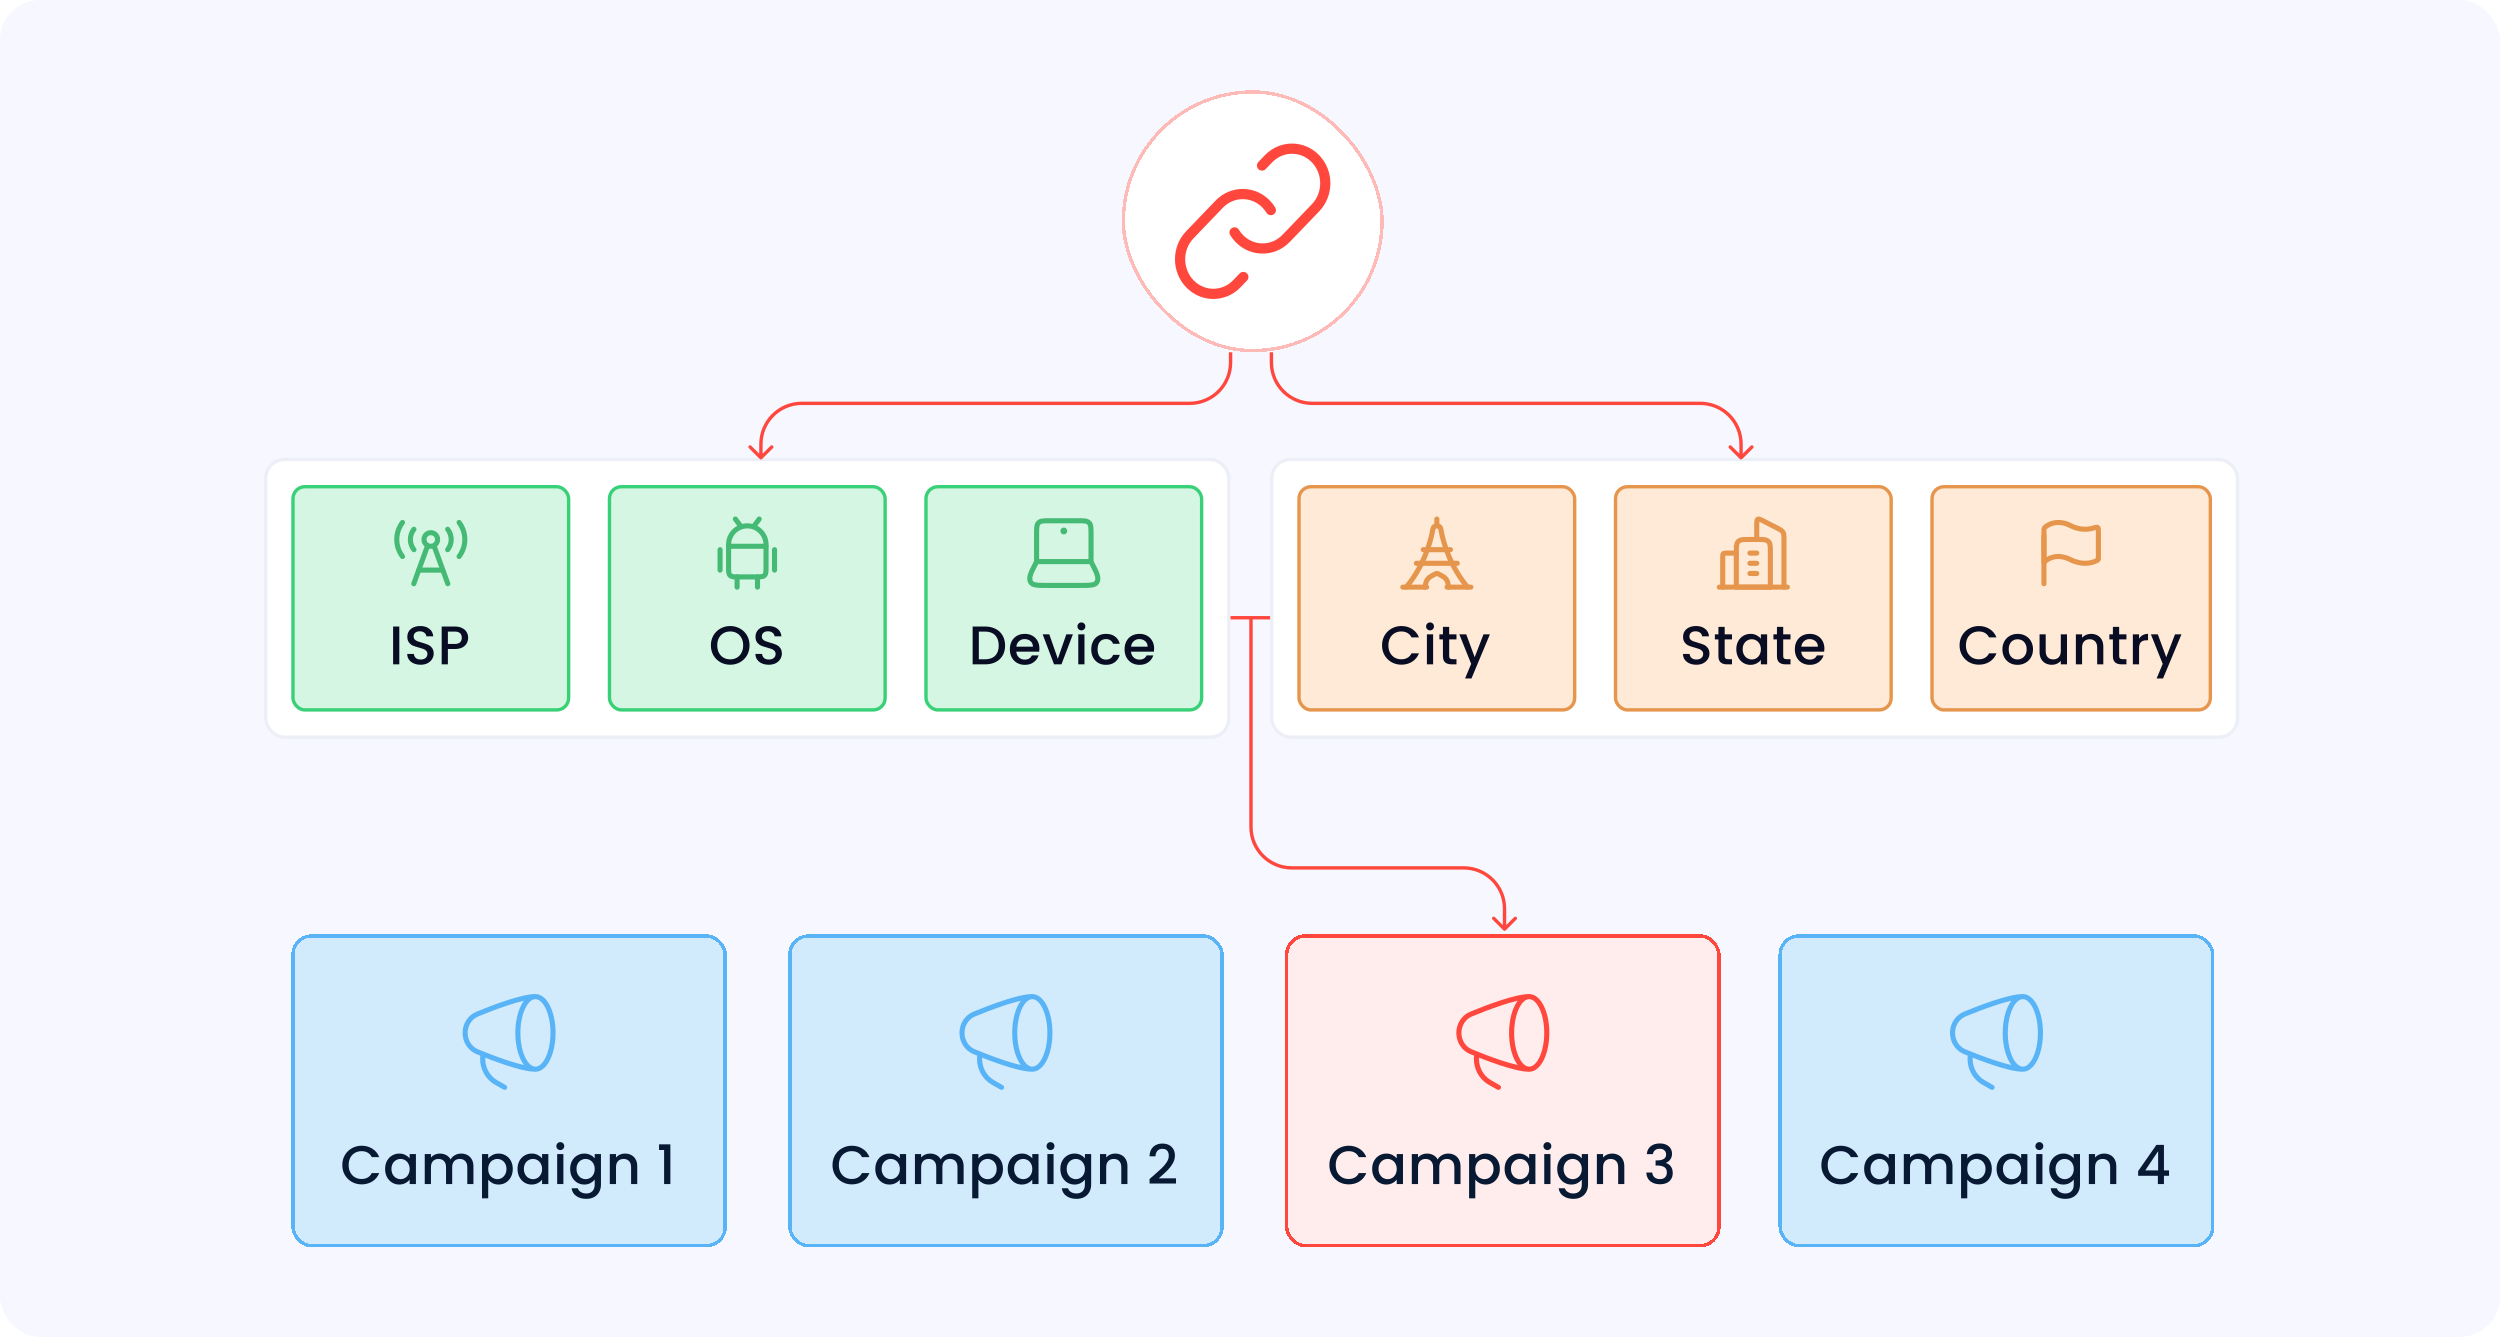
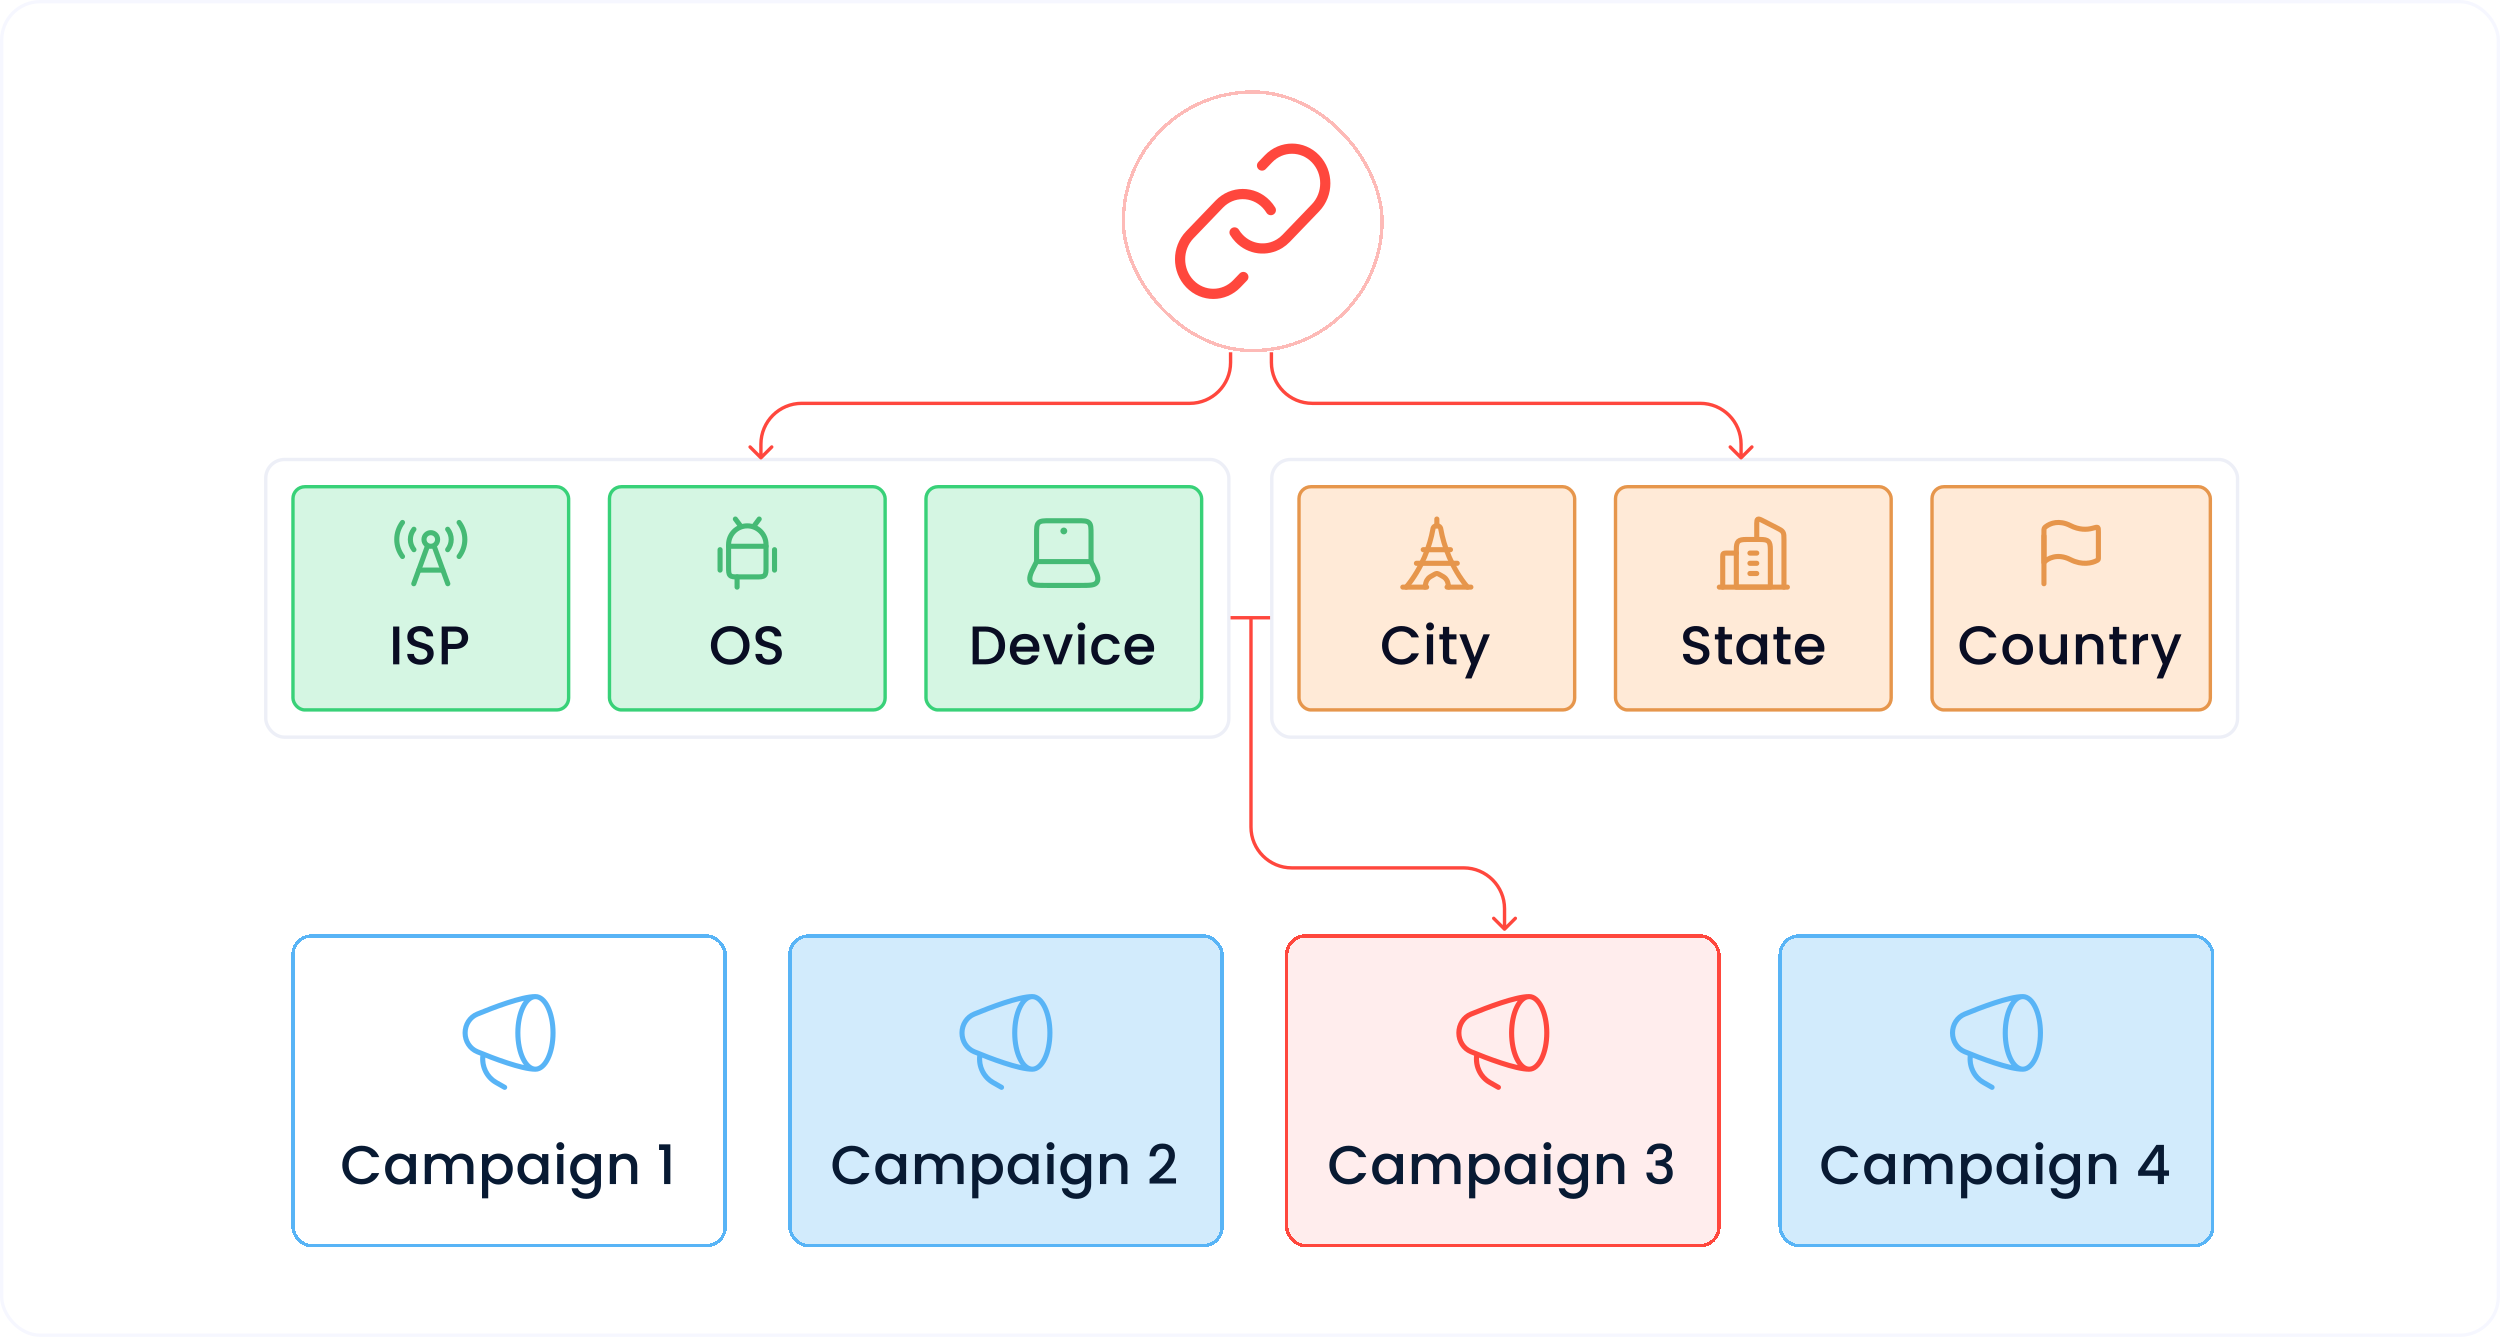
<svg xmlns="http://www.w3.org/2000/svg" width="748" height="400" viewBox="0 0 748 400" fill="none">
-   <rect x="0.5" y="0.5" width="747" height="399" rx="11.5" fill="#F6F7FF" />
  <rect x="0.5" y="0.5" width="747" height="399" rx="11.5" stroke="#F6F7FF" />
  <g filter="url(#filter0_d_8398_19049)">
-     <rect x="87.144" y="279.528" width="130.337" height="93.68" rx="6.11" fill="#D2EBFC" shape-rendering="crispEdges" />
    <rect x="87.654" y="280.037" width="129.319" height="92.662" rx="5.6" stroke="#58B4F6" stroke-width="1.018" shape-rendering="crispEdges" />
    <path d="M142.805 303.414L143.096 304.12H143.096L142.805 303.414ZM142.805 314.673L142.514 315.379L142.805 314.673ZM148.442 323.883L148.819 323.219L148.442 323.883ZM150.62 326C150.987 326.208 151.453 326.08 151.661 325.713C151.87 325.346 151.741 324.88 151.375 324.672L150.62 326ZM145.239 315.923C145.289 315.504 144.991 315.124 144.572 315.074C144.153 315.023 143.773 315.322 143.723 315.741L145.239 315.923ZM164.702 309.044C164.702 311.953 164.129 314.55 163.237 316.391C162.32 318.285 161.199 319.141 160.204 319.141V320.669C162.115 320.669 163.625 319.094 164.612 317.057C165.624 314.966 166.229 312.132 166.229 309.044H164.702ZM160.204 319.141C159.209 319.141 158.089 318.285 157.171 316.391C156.28 314.55 155.707 311.953 155.707 309.044H154.179C154.179 312.132 154.784 314.966 155.797 317.057C156.784 319.094 158.294 320.669 160.204 320.669V319.141ZM155.707 309.044C155.707 306.134 156.28 303.537 157.171 301.696C158.089 299.803 159.209 298.946 160.204 298.946V297.418C158.294 297.418 156.784 298.993 155.797 301.03C154.784 303.121 154.179 305.955 154.179 309.044H155.707ZM160.204 298.946C161.199 298.946 162.32 299.803 163.237 301.696C164.129 303.537 164.702 306.134 164.702 309.044H166.229C166.229 305.955 165.624 303.121 164.612 301.03C163.625 298.993 162.115 297.418 160.204 297.418V298.946ZM160.204 297.418C158.027 297.418 154.785 298.265 151.558 299.321C148.3 300.387 144.951 301.703 142.514 302.708L143.096 304.12C145.517 303.122 148.827 301.822 152.033 300.772C155.272 299.713 158.3 298.946 160.204 298.946V297.418ZM160.204 319.141C158.3 319.141 155.272 318.374 152.033 317.315C148.827 316.266 145.517 314.966 143.096 313.967L142.514 315.379C144.951 316.384 148.3 317.7 151.558 318.766C154.785 319.822 158.027 320.669 160.204 320.669V319.141ZM143.096 313.967C141.177 313.175 139.924 311.23 139.924 309.044H138.396C138.396 311.804 139.983 314.335 142.514 315.379L143.096 313.967ZM142.514 302.708C139.983 303.752 138.396 306.283 138.396 309.044H139.924C139.924 306.857 141.177 304.912 143.096 304.12L142.514 302.708ZM148.064 324.547L150.62 326L151.375 324.672L148.819 323.219L148.064 324.547ZM143.723 315.741C143.294 319.311 145.003 322.808 148.064 324.547L148.819 323.219C146.314 321.796 144.881 318.907 145.239 315.923L143.723 315.741Z" fill="#58B4F6" />
    <path d="M102.415 348.584C102.415 347.476 102.671 346.482 103.181 345.603C103.702 344.723 104.403 344.039 105.283 343.55C106.173 343.05 107.145 342.8 108.199 342.8C109.405 342.8 110.474 343.099 111.409 343.696C112.354 344.283 113.038 345.119 113.461 346.205H111.229C110.936 345.608 110.529 345.163 110.007 344.869C109.486 344.576 108.883 344.43 108.199 344.43C107.45 344.43 106.782 344.598 106.195 344.935C105.609 345.271 105.147 345.755 104.81 346.385C104.484 347.015 104.321 347.748 104.321 348.584C104.321 349.42 104.484 350.154 104.81 350.783C105.147 351.413 105.609 351.902 106.195 352.25C106.782 352.586 107.45 352.755 108.199 352.755C108.883 352.755 109.486 352.608 110.007 352.315C110.529 352.022 110.936 351.576 111.229 350.979H113.461C113.038 352.065 112.354 352.901 111.409 353.488C110.474 354.075 109.405 354.368 108.199 354.368C107.135 354.368 106.163 354.123 105.283 353.635C104.403 353.135 103.702 352.445 103.181 351.566C102.671 350.686 102.415 349.692 102.415 348.584ZM115.22 349.741C115.22 348.839 115.405 348.041 115.774 347.346C116.154 346.651 116.665 346.113 117.305 345.733C117.957 345.342 118.674 345.146 119.456 345.146C120.162 345.146 120.776 345.288 121.297 345.57C121.829 345.842 122.253 346.184 122.568 346.596V345.293H124.441V354.27H122.568V352.934C122.253 353.358 121.824 353.711 121.281 353.993C120.738 354.275 120.118 354.417 119.423 354.417C118.652 354.417 117.946 354.221 117.305 353.83C116.665 353.428 116.154 352.874 115.774 352.168C115.405 351.451 115.22 350.642 115.22 349.741ZM122.568 349.773C122.568 349.154 122.437 348.617 122.177 348.16C121.927 347.704 121.596 347.357 121.183 347.118C120.77 346.879 120.325 346.759 119.847 346.759C119.369 346.759 118.924 346.879 118.511 347.118C118.098 347.346 117.762 347.688 117.501 348.144C117.251 348.589 117.126 349.122 117.126 349.741C117.126 350.36 117.251 350.903 117.501 351.37C117.762 351.837 118.098 352.195 118.511 352.445C118.935 352.684 119.38 352.804 119.847 352.804C120.325 352.804 120.77 352.684 121.183 352.445C121.596 352.206 121.927 351.859 122.177 351.403C122.437 350.936 122.568 350.392 122.568 349.773ZM137.951 345.146C138.657 345.146 139.287 345.293 139.841 345.586C140.406 345.88 140.846 346.314 141.161 346.89C141.487 347.465 141.65 348.16 141.65 348.975V354.27H139.809V349.252C139.809 348.448 139.608 347.835 139.206 347.411C138.804 346.977 138.255 346.759 137.56 346.759C136.865 346.759 136.311 346.977 135.899 347.411C135.497 347.835 135.296 348.448 135.296 349.252V354.27H133.455V349.252C133.455 348.448 133.254 347.835 132.852 347.411C132.45 346.977 131.901 346.759 131.206 346.759C130.511 346.759 129.957 346.977 129.545 347.411C129.143 347.835 128.942 348.448 128.942 349.252V354.27H127.084V345.293H128.942V346.319C129.246 345.95 129.631 345.662 130.098 345.456C130.566 345.25 131.065 345.146 131.597 345.146C132.314 345.146 132.955 345.298 133.52 345.603C134.085 345.907 134.519 346.347 134.823 346.922C135.095 346.379 135.518 345.95 136.094 345.635C136.67 345.309 137.289 345.146 137.951 345.146ZM146.074 346.613C146.389 346.2 146.818 345.852 147.361 345.57C147.904 345.288 148.518 345.146 149.202 345.146C149.984 345.146 150.696 345.342 151.336 345.733C151.988 346.113 152.499 346.651 152.868 347.346C153.237 348.041 153.422 348.839 153.422 349.741C153.422 350.642 153.237 351.451 152.868 352.168C152.499 352.874 151.988 353.428 151.336 353.83C150.696 354.221 149.984 354.417 149.202 354.417C148.518 354.417 147.91 354.281 147.377 354.009C146.845 353.727 146.411 353.379 146.074 352.967V358.539H144.217V345.293H146.074V346.613ZM151.532 349.741C151.532 349.122 151.402 348.589 151.141 348.144C150.891 347.688 150.554 347.346 150.131 347.118C149.718 346.879 149.273 346.759 148.795 346.759C148.328 346.759 147.882 346.879 147.459 347.118C147.046 347.357 146.709 347.704 146.449 348.16C146.199 348.617 146.074 349.154 146.074 349.773C146.074 350.392 146.199 350.936 146.449 351.403C146.709 351.859 147.046 352.206 147.459 352.445C147.882 352.684 148.328 352.804 148.795 352.804C149.273 352.804 149.718 352.684 150.131 352.445C150.554 352.195 150.891 351.837 151.141 351.37C151.402 350.903 151.532 350.36 151.532 349.741ZM154.843 349.741C154.843 348.839 155.028 348.041 155.397 347.346C155.777 346.651 156.288 346.113 156.928 345.733C157.58 345.342 158.297 345.146 159.079 345.146C159.785 345.146 160.399 345.288 160.92 345.57C161.452 345.842 161.876 346.184 162.191 346.596V345.293H164.064V354.27H162.191V352.934C161.876 353.358 161.447 353.711 160.904 353.993C160.361 354.275 159.741 354.417 159.046 354.417C158.275 354.417 157.569 354.221 156.928 353.83C156.288 353.428 155.777 352.874 155.397 352.168C155.028 351.451 154.843 350.642 154.843 349.741ZM162.191 349.773C162.191 349.154 162.06 348.617 161.8 348.16C161.55 347.704 161.219 347.357 160.806 347.118C160.393 346.879 159.948 346.759 159.47 346.759C158.992 346.759 158.547 346.879 158.134 347.118C157.721 347.346 157.385 347.688 157.124 348.144C156.874 348.589 156.749 349.122 156.749 349.741C156.749 350.36 156.874 350.903 157.124 351.37C157.385 351.837 157.721 352.195 158.134 352.445C158.558 352.684 159.003 352.804 159.47 352.804C159.948 352.804 160.393 352.684 160.806 352.445C161.219 352.206 161.55 351.859 161.8 351.403C162.06 350.936 162.191 350.392 162.191 349.773ZM167.652 344.104C167.316 344.104 167.033 343.99 166.805 343.762C166.577 343.533 166.463 343.251 166.463 342.914C166.463 342.578 166.577 342.295 166.805 342.067C167.033 341.839 167.316 341.725 167.652 341.725C167.978 341.725 168.255 341.839 168.483 342.067C168.711 342.295 168.825 342.578 168.825 342.914C168.825 343.251 168.711 343.533 168.483 343.762C168.255 343.99 167.978 344.104 167.652 344.104ZM168.565 345.293V354.27H166.707V345.293H168.565ZM174.824 345.146C175.519 345.146 176.133 345.288 176.665 345.57C177.208 345.842 177.631 346.184 177.936 346.596V345.293H179.809V354.417C179.809 355.242 179.635 355.975 179.288 356.616C178.94 357.268 178.435 357.778 177.773 358.148C177.121 358.517 176.339 358.701 175.427 358.701C174.21 358.701 173.2 358.414 172.396 357.838C171.593 357.273 171.136 356.502 171.028 355.525H172.869C173.01 355.992 173.309 356.366 173.765 356.649C174.232 356.942 174.786 357.089 175.427 357.089C176.176 357.089 176.779 356.86 177.235 356.404C177.702 355.948 177.936 355.286 177.936 354.417V352.918C177.621 353.341 177.192 353.7 176.649 353.993C176.116 354.275 175.508 354.417 174.824 354.417C174.042 354.417 173.325 354.221 172.673 353.83C172.032 353.428 171.522 352.874 171.142 352.168C170.772 351.451 170.588 350.642 170.588 349.741C170.588 348.839 170.772 348.041 171.142 347.346C171.522 346.651 172.032 346.113 172.673 345.733C173.325 345.342 174.042 345.146 174.824 345.146ZM177.936 349.773C177.936 349.154 177.805 348.617 177.545 348.16C177.295 347.704 176.963 347.357 176.551 347.118C176.138 346.879 175.693 346.759 175.215 346.759C174.737 346.759 174.292 346.879 173.879 347.118C173.466 347.346 173.129 347.688 172.869 348.144C172.619 348.589 172.494 349.122 172.494 349.741C172.494 350.36 172.619 350.903 172.869 351.37C173.129 351.837 173.466 352.195 173.879 352.445C174.302 352.684 174.748 352.804 175.215 352.804C175.693 352.804 176.138 352.684 176.551 352.445C176.963 352.206 177.295 351.859 177.545 351.403C177.805 350.936 177.936 350.392 177.936 349.773ZM186.982 345.146C187.688 345.146 188.318 345.293 188.871 345.586C189.436 345.88 189.876 346.314 190.191 346.89C190.506 347.465 190.664 348.16 190.664 348.975V354.27H188.823V349.252C188.823 348.448 188.622 347.835 188.22 347.411C187.818 346.977 187.269 346.759 186.574 346.759C185.879 346.759 185.325 346.977 184.912 347.411C184.511 347.835 184.31 348.448 184.31 349.252V354.27H182.452V345.293H184.31V346.319C184.614 345.95 184.999 345.662 185.466 345.456C185.944 345.25 186.449 345.146 186.982 345.146ZM197.183 344.087V342.393H200.572V354.27H198.699V344.087H197.183Z" fill="#081A33" />
  </g>
  <g filter="url(#filter1_d_8398_19049)">
    <rect x="235.811" y="279.528" width="130.337" height="93.68" rx="6.11" fill="#D2EBFC" shape-rendering="crispEdges" />
    <rect x="236.32" y="280.037" width="129.319" height="92.662" rx="5.6" stroke="#58B4F6" stroke-width="1.018" shape-rendering="crispEdges" />
    <path d="M291.471 303.414L291.762 304.12H291.762L291.471 303.414ZM291.471 314.673L291.18 315.379L291.471 314.673ZM297.108 323.883L297.485 323.219L297.108 323.883ZM299.286 326C299.653 326.208 300.119 326.08 300.327 325.713C300.536 325.346 300.407 324.88 300.041 324.672L299.286 326ZM293.905 315.923C293.955 315.504 293.657 315.124 293.238 315.074C292.819 315.023 292.439 315.322 292.389 315.741L293.905 315.923ZM313.368 309.044C313.368 311.953 312.795 314.55 311.903 316.391C310.986 318.285 309.865 319.141 308.87 319.141V320.669C310.781 320.669 312.291 319.094 313.278 317.057C314.29 314.966 314.895 312.132 314.895 309.044H313.368ZM308.87 319.141C307.875 319.141 306.755 318.285 305.837 316.391C304.946 314.55 304.373 311.953 304.373 309.044H302.846C302.846 312.132 303.45 314.966 304.463 317.057C305.45 319.094 306.96 320.669 308.87 320.669V319.141ZM304.373 309.044C304.373 306.134 304.946 303.537 305.837 301.696C306.755 299.803 307.875 298.946 308.87 298.946V297.418C306.96 297.418 305.45 298.993 304.463 301.03C303.45 303.121 302.846 305.955 302.846 309.044H304.373ZM308.87 298.946C309.865 298.946 310.986 299.803 311.903 301.696C312.795 303.537 313.368 306.134 313.368 309.044H314.895C314.895 305.955 314.29 303.121 313.278 301.03C312.291 298.993 310.781 297.418 308.87 297.418V298.946ZM308.87 297.418C306.693 297.418 303.451 298.265 300.225 299.321C296.966 300.387 293.617 301.703 291.18 302.708L291.762 304.12C294.183 303.122 297.493 301.822 300.699 300.772C303.938 299.713 306.966 298.946 308.87 298.946V297.418ZM308.87 319.141C306.966 319.141 303.938 318.374 300.699 317.315C297.493 316.266 294.183 314.966 291.762 313.967L291.18 315.379C293.617 316.384 296.966 317.7 300.225 318.766C303.451 319.822 306.693 320.669 308.87 320.669V319.141ZM291.762 313.967C289.843 313.175 288.59 311.23 288.59 309.044H287.062C287.062 311.804 288.649 314.335 291.18 315.379L291.762 313.967ZM291.18 302.708C288.649 303.752 287.062 306.283 287.062 309.044H288.59C288.59 306.857 289.843 304.912 291.762 304.12L291.18 302.708ZM296.73 324.547L299.286 326L300.041 324.672L297.485 323.219L296.73 324.547ZM292.389 315.741C291.96 319.311 293.669 322.808 296.73 324.547L297.485 323.219C294.98 321.796 293.547 318.907 293.905 315.923L292.389 315.741Z" fill="#58B4F6" />
    <path d="M249.081 348.584C249.081 347.476 249.337 346.482 249.847 345.603C250.368 344.723 251.069 344.039 251.949 343.55C252.839 343.05 253.811 342.8 254.865 342.8C256.071 342.8 257.141 343.099 258.075 343.696C259.02 344.283 259.704 345.119 260.127 346.205H257.895C257.602 345.608 257.195 345.163 256.673 344.869C256.152 344.576 255.549 344.43 254.865 344.43C254.116 344.43 253.448 344.598 252.861 344.935C252.275 345.271 251.813 345.755 251.476 346.385C251.15 347.015 250.988 347.748 250.988 348.584C250.988 349.42 251.15 350.154 251.476 350.783C251.813 351.413 252.275 351.902 252.861 352.25C253.448 352.586 254.116 352.755 254.865 352.755C255.549 352.755 256.152 352.608 256.673 352.315C257.195 352.022 257.602 351.576 257.895 350.979H260.127C259.704 352.065 259.02 352.901 258.075 353.488C257.141 354.075 256.071 354.368 254.865 354.368C253.801 354.368 252.829 354.123 251.949 353.635C251.069 353.135 250.368 352.445 249.847 351.566C249.337 350.686 249.081 349.692 249.081 348.584ZM261.886 349.741C261.886 348.839 262.071 348.041 262.44 347.346C262.82 346.651 263.331 346.113 263.971 345.733C264.623 345.342 265.34 345.146 266.122 345.146C266.828 345.146 267.442 345.288 267.963 345.57C268.495 345.842 268.919 346.184 269.234 346.596V345.293H271.107V354.27H269.234V352.934C268.919 353.358 268.49 353.711 267.947 353.993C267.404 354.275 266.784 354.417 266.089 354.417C265.318 354.417 264.612 354.221 263.971 353.83C263.331 353.428 262.82 352.874 262.44 352.168C262.071 351.451 261.886 350.642 261.886 349.741ZM269.234 349.773C269.234 349.154 269.103 348.617 268.843 348.16C268.593 347.704 268.262 347.357 267.849 347.118C267.436 346.879 266.991 346.759 266.513 346.759C266.035 346.759 265.59 346.879 265.177 347.118C264.764 347.346 264.428 347.688 264.167 348.144C263.917 348.589 263.792 349.122 263.792 349.741C263.792 350.36 263.917 350.903 264.167 351.37C264.428 351.837 264.764 352.195 265.177 352.445C265.601 352.684 266.046 352.804 266.513 352.804C266.991 352.804 267.436 352.684 267.849 352.445C268.262 352.206 268.593 351.859 268.843 351.403C269.103 350.936 269.234 350.392 269.234 349.773ZM284.617 345.146C285.323 345.146 285.953 345.293 286.507 345.586C287.072 345.88 287.512 346.314 287.827 346.89C288.153 347.465 288.316 348.16 288.316 348.975V354.27H286.475V349.252C286.475 348.448 286.274 347.835 285.872 347.411C285.47 346.977 284.921 346.759 284.226 346.759C283.531 346.759 282.977 346.977 282.565 347.411C282.163 347.835 281.962 348.448 281.962 349.252V354.27H280.121V349.252C280.121 348.448 279.92 347.835 279.518 347.411C279.116 346.977 278.568 346.759 277.872 346.759C277.177 346.759 276.623 346.977 276.211 347.411C275.809 347.835 275.608 348.448 275.608 349.252V354.27H273.75V345.293H275.608V346.319C275.912 345.95 276.297 345.662 276.765 345.456C277.232 345.25 277.731 345.146 278.263 345.146C278.98 345.146 279.621 345.298 280.186 345.603C280.751 345.907 281.185 346.347 281.489 346.922C281.761 346.379 282.184 345.95 282.76 345.635C283.336 345.309 283.955 345.146 284.617 345.146ZM292.74 346.613C293.055 346.2 293.484 345.852 294.027 345.57C294.57 345.288 295.184 345.146 295.868 345.146C296.65 345.146 297.362 345.342 298.002 345.733C298.654 346.113 299.165 346.651 299.534 347.346C299.903 348.041 300.088 348.839 300.088 349.741C300.088 350.642 299.903 351.451 299.534 352.168C299.165 352.874 298.654 353.428 298.002 353.83C297.362 354.221 296.65 354.417 295.868 354.417C295.184 354.417 294.576 354.281 294.043 354.009C293.511 353.727 293.077 353.379 292.74 352.967V358.539H290.883V345.293H292.74V346.613ZM298.198 349.741C298.198 349.122 298.068 348.589 297.807 348.144C297.557 347.688 297.22 347.346 296.797 347.118C296.384 346.879 295.939 346.759 295.461 346.759C294.994 346.759 294.548 346.879 294.125 347.118C293.712 347.357 293.375 347.704 293.115 348.16C292.865 348.617 292.74 349.154 292.74 349.773C292.74 350.392 292.865 350.936 293.115 351.403C293.375 351.859 293.712 352.206 294.125 352.445C294.548 352.684 294.994 352.804 295.461 352.804C295.939 352.804 296.384 352.684 296.797 352.445C297.22 352.195 297.557 351.837 297.807 351.37C298.068 350.903 298.198 350.36 298.198 349.741ZM301.509 349.741C301.509 348.839 301.694 348.041 302.063 347.346C302.443 346.651 302.954 346.113 303.594 345.733C304.246 345.342 304.963 345.146 305.745 345.146C306.451 345.146 307.065 345.288 307.586 345.57C308.118 345.842 308.542 346.184 308.857 346.596V345.293H310.73V354.27H308.857V352.934C308.542 353.358 308.113 353.711 307.57 353.993C307.027 354.275 306.408 354.417 305.712 354.417C304.941 354.417 304.235 354.221 303.594 353.83C302.954 353.428 302.443 352.874 302.063 352.168C301.694 351.451 301.509 350.642 301.509 349.741ZM308.857 349.773C308.857 349.154 308.726 348.617 308.466 348.16C308.216 347.704 307.885 347.357 307.472 347.118C307.059 346.879 306.614 346.759 306.136 346.759C305.658 346.759 305.213 346.879 304.8 347.118C304.387 347.346 304.051 347.688 303.79 348.144C303.54 348.589 303.415 349.122 303.415 349.741C303.415 350.36 303.54 350.903 303.79 351.37C304.051 351.837 304.387 352.195 304.8 352.445C305.224 352.684 305.669 352.804 306.136 352.804C306.614 352.804 307.059 352.684 307.472 352.445C307.885 352.206 308.216 351.859 308.466 351.403C308.726 350.936 308.857 350.392 308.857 349.773ZM314.318 344.104C313.982 344.104 313.699 343.99 313.471 343.762C313.243 343.533 313.129 343.251 313.129 342.914C313.129 342.578 313.243 342.295 313.471 342.067C313.699 341.839 313.982 341.725 314.318 341.725C314.644 341.725 314.921 341.839 315.149 342.067C315.377 342.295 315.491 342.578 315.491 342.914C315.491 343.251 315.377 343.533 315.149 343.762C314.921 343.99 314.644 344.104 314.318 344.104ZM315.231 345.293V354.27H313.374V345.293H315.231ZM321.49 345.146C322.185 345.146 322.799 345.288 323.331 345.57C323.874 345.842 324.297 346.184 324.602 346.596V345.293H326.475V354.417C326.475 355.242 326.301 355.975 325.954 356.616C325.606 357.268 325.101 357.778 324.439 358.148C323.787 358.517 323.005 358.701 322.093 358.701C320.876 358.701 319.866 358.414 319.062 357.838C318.259 357.273 317.802 356.502 317.694 355.525H319.535C319.676 355.992 319.975 356.366 320.431 356.649C320.898 356.942 321.452 357.089 322.093 357.089C322.842 357.089 323.445 356.86 323.901 356.404C324.368 355.948 324.602 355.286 324.602 354.417V352.918C324.287 353.341 323.858 353.7 323.315 353.993C322.782 354.275 322.174 354.417 321.49 354.417C320.708 354.417 319.991 354.221 319.339 353.83C318.698 353.428 318.188 352.874 317.808 352.168C317.438 351.451 317.254 350.642 317.254 349.741C317.254 348.839 317.438 348.041 317.808 347.346C318.188 346.651 318.698 346.113 319.339 345.733C319.991 345.342 320.708 345.146 321.49 345.146ZM324.602 349.773C324.602 349.154 324.471 348.617 324.211 348.16C323.961 347.704 323.63 347.357 323.217 347.118C322.804 346.879 322.359 346.759 321.881 346.759C321.403 346.759 320.958 346.879 320.545 347.118C320.132 347.346 319.795 347.688 319.535 348.144C319.285 348.589 319.16 349.122 319.16 349.741C319.16 350.36 319.285 350.903 319.535 351.37C319.795 351.837 320.132 352.195 320.545 352.445C320.968 352.684 321.414 352.804 321.881 352.804C322.359 352.804 322.804 352.684 323.217 352.445C323.63 352.206 323.961 351.859 324.211 351.403C324.471 350.936 324.602 350.392 324.602 349.773ZM333.648 345.146C334.354 345.146 334.984 345.293 335.537 345.586C336.102 345.88 336.542 346.314 336.857 346.89C337.172 347.465 337.33 348.16 337.33 348.975V354.27H335.489V349.252C335.489 348.448 335.288 347.835 334.886 347.411C334.484 346.977 333.935 346.759 333.24 346.759C332.545 346.759 331.991 346.977 331.578 347.411C331.177 347.835 330.976 348.448 330.976 349.252V354.27H329.118V345.293H330.976V346.319C331.28 345.95 331.665 345.662 332.132 345.456C332.61 345.25 333.115 345.146 333.648 345.146ZM345.12 351.745C346.163 350.843 346.983 350.105 347.58 349.529C348.189 348.942 348.694 348.334 349.095 347.704C349.497 347.074 349.698 346.444 349.698 345.814C349.698 345.163 349.541 344.652 349.226 344.283C348.922 343.914 348.438 343.729 347.776 343.729C347.135 343.729 346.635 343.935 346.277 344.348C345.929 344.75 345.745 345.293 345.723 345.977H343.931C343.963 344.739 344.333 343.794 345.039 343.142C345.756 342.48 346.663 342.149 347.76 342.149C348.943 342.149 349.867 342.474 350.529 343.126C351.203 343.778 351.539 344.647 351.539 345.733C351.539 346.515 351.338 347.27 350.936 347.998C350.545 348.714 350.073 349.361 349.519 349.936C348.976 350.501 348.281 351.158 347.434 351.908L346.701 352.559H351.865V354.107H343.947V352.755L345.12 351.745Z" fill="#081A33" />
  </g>
  <g filter="url(#filter2_d_8398_19049)">
    <rect x="384.477" y="279.528" width="130.337" height="93.68" rx="6.11" fill="#FFEDED" shape-rendering="crispEdges" />
    <rect x="384.986" y="280.037" width="129.319" height="92.662" rx="5.6" stroke="#FF473D" stroke-width="1.018" shape-rendering="crispEdges" />
    <path d="M440.137 303.414L440.428 304.12H440.428L440.137 303.414ZM440.137 314.673L439.846 315.379L440.137 314.673ZM445.774 323.883L446.151 323.219L445.774 323.883ZM447.952 326C448.319 326.208 448.785 326.08 448.993 325.713C449.202 325.346 449.073 324.88 448.707 324.672L447.952 326ZM442.571 315.923C442.622 315.504 442.323 315.124 441.904 315.074C441.485 315.023 441.105 315.322 441.055 315.741L442.571 315.923ZM462.034 309.044C462.034 311.953 461.461 314.55 460.569 316.391C459.652 318.285 458.531 319.141 457.536 319.141V320.669C459.447 320.669 460.957 319.094 461.944 317.057C462.956 314.966 463.561 312.132 463.561 309.044H462.034ZM457.536 319.141C456.541 319.141 455.421 318.285 454.503 316.391C453.612 314.55 453.039 311.953 453.039 309.044H451.512C451.512 312.132 452.116 314.966 453.129 317.057C454.116 319.094 455.626 320.669 457.536 320.669V319.141ZM453.039 309.044C453.039 306.134 453.612 303.537 454.503 301.696C455.421 299.803 456.541 298.946 457.536 298.946V297.418C455.626 297.418 454.116 298.993 453.129 301.03C452.116 303.121 451.512 305.955 451.512 309.044H453.039ZM457.536 298.946C458.531 298.946 459.652 299.803 460.569 301.696C461.461 303.537 462.034 306.134 462.034 309.044H463.561C463.561 305.955 462.956 303.121 461.944 301.03C460.957 298.993 459.447 297.418 457.536 297.418V298.946ZM457.536 297.418C455.359 297.418 452.117 298.265 448.891 299.321C445.632 300.387 442.283 301.703 439.846 302.708L440.428 304.12C442.849 303.122 446.159 301.822 449.365 300.772C452.604 299.713 455.632 298.946 457.536 298.946V297.418ZM457.536 319.141C455.632 319.141 452.604 318.374 449.365 317.315C446.159 316.266 442.849 314.966 440.428 313.967L439.846 315.379C442.283 316.384 445.632 317.7 448.891 318.766C452.117 319.822 455.359 320.669 457.536 320.669V319.141ZM440.428 313.967C438.509 313.175 437.256 311.23 437.256 309.044H435.728C435.728 311.804 437.315 314.335 439.846 315.379L440.428 313.967ZM439.846 302.708C437.315 303.752 435.728 306.283 435.728 309.044H437.256C437.256 306.857 438.509 304.912 440.428 304.12L439.846 302.708ZM445.396 324.547L447.952 326L448.707 324.672L446.151 323.219L445.396 324.547ZM441.055 315.741C440.626 319.311 442.335 322.808 445.396 324.547L446.151 323.219C443.646 321.796 442.213 318.907 442.571 315.923L441.055 315.741Z" fill="#FF473D" />
    <path d="M397.747 348.584C397.747 347.476 398.003 346.482 398.513 345.603C399.034 344.723 399.735 344.039 400.615 343.55C401.505 343.05 402.477 342.8 403.531 342.8C404.737 342.8 405.807 343.099 406.741 343.696C407.686 344.283 408.37 345.119 408.793 346.205H406.561C406.268 345.608 405.861 345.163 405.339 344.869C404.818 344.576 404.215 344.43 403.531 344.43C402.782 344.43 402.114 344.598 401.527 344.935C400.941 345.271 400.479 345.755 400.142 346.385C399.816 347.015 399.654 347.748 399.654 348.584C399.654 349.42 399.816 350.154 400.142 350.783C400.479 351.413 400.941 351.902 401.527 352.25C402.114 352.586 402.782 352.755 403.531 352.755C404.215 352.755 404.818 352.608 405.339 352.315C405.861 352.022 406.268 351.576 406.561 350.979H408.793C408.37 352.065 407.686 352.901 406.741 353.488C405.807 354.075 404.737 354.368 403.531 354.368C402.467 354.368 401.495 354.123 400.615 353.635C399.735 353.135 399.034 352.445 398.513 351.566C398.003 350.686 397.747 349.692 397.747 348.584ZM410.552 349.741C410.552 348.839 410.737 348.041 411.106 347.346C411.486 346.651 411.997 346.113 412.637 345.733C413.289 345.342 414.006 345.146 414.788 345.146C415.494 345.146 416.108 345.288 416.629 345.57C417.161 345.842 417.585 346.184 417.9 346.596V345.293H419.773V354.27H417.9V352.934C417.585 353.358 417.156 353.711 416.613 353.993C416.07 354.275 415.45 354.417 414.755 354.417C413.984 354.417 413.278 354.221 412.637 353.83C411.997 353.428 411.486 352.874 411.106 352.168C410.737 351.451 410.552 350.642 410.552 349.741ZM417.9 349.773C417.9 349.154 417.769 348.617 417.509 348.16C417.259 347.704 416.928 347.357 416.515 347.118C416.102 346.879 415.657 346.759 415.179 346.759C414.701 346.759 414.256 346.879 413.843 347.118C413.43 347.346 413.094 347.688 412.833 348.144C412.583 348.589 412.458 349.122 412.458 349.741C412.458 350.36 412.583 350.903 412.833 351.37C413.094 351.837 413.43 352.195 413.843 352.445C414.267 352.684 414.712 352.804 415.179 352.804C415.657 352.804 416.102 352.684 416.515 352.445C416.928 352.206 417.259 351.859 417.509 351.403C417.769 350.936 417.9 350.392 417.9 349.773ZM433.283 345.146C433.989 345.146 434.619 345.293 435.173 345.586C435.738 345.88 436.178 346.314 436.493 346.89C436.819 347.465 436.982 348.16 436.982 348.975V354.27H435.141V349.252C435.141 348.448 434.94 347.835 434.538 347.411C434.136 346.977 433.587 346.759 432.892 346.759C432.197 346.759 431.643 346.977 431.231 347.411C430.829 347.835 430.628 348.448 430.628 349.252V354.27H428.787V349.252C428.787 348.448 428.586 347.835 428.184 347.411C427.782 346.977 427.234 346.759 426.538 346.759C425.843 346.759 425.289 346.977 424.877 347.411C424.475 347.835 424.274 348.448 424.274 349.252V354.27H422.416V345.293H424.274V346.319C424.578 345.95 424.963 345.662 425.431 345.456C425.898 345.25 426.397 345.146 426.929 345.146C427.646 345.146 428.287 345.298 428.852 345.603C429.417 345.907 429.851 346.347 430.155 346.922C430.427 346.379 430.85 345.95 431.426 345.635C432.002 345.309 432.621 345.146 433.283 345.146ZM441.406 346.613C441.721 346.2 442.15 345.852 442.693 345.57C443.236 345.288 443.85 345.146 444.534 345.146C445.316 345.146 446.028 345.342 446.668 345.733C447.32 346.113 447.831 346.651 448.2 347.346C448.569 348.041 448.754 348.839 448.754 349.741C448.754 350.642 448.569 351.451 448.2 352.168C447.831 352.874 447.32 353.428 446.668 353.83C446.028 354.221 445.316 354.417 444.534 354.417C443.85 354.417 443.242 354.281 442.709 354.009C442.177 353.727 441.743 353.379 441.406 352.967V358.539H439.549V345.293H441.406V346.613ZM446.864 349.741C446.864 349.122 446.734 348.589 446.473 348.144C446.223 347.688 445.886 347.346 445.463 347.118C445.05 346.879 444.605 346.759 444.127 346.759C443.66 346.759 443.214 346.879 442.791 347.118C442.378 347.357 442.041 347.704 441.781 348.16C441.531 348.617 441.406 349.154 441.406 349.773C441.406 350.392 441.531 350.936 441.781 351.403C442.041 351.859 442.378 352.206 442.791 352.445C443.214 352.684 443.66 352.804 444.127 352.804C444.605 352.804 445.05 352.684 445.463 352.445C445.886 352.195 446.223 351.837 446.473 351.37C446.734 350.903 446.864 350.36 446.864 349.741ZM450.175 349.741C450.175 348.839 450.36 348.041 450.729 347.346C451.109 346.651 451.62 346.113 452.26 345.733C452.912 345.342 453.629 345.146 454.411 345.146C455.117 345.146 455.731 345.288 456.252 345.57C456.784 345.842 457.208 346.184 457.523 346.596V345.293H459.396V354.27H457.523V352.934C457.208 353.358 456.779 353.711 456.236 353.993C455.693 354.275 455.074 354.417 454.378 354.417C453.607 354.417 452.901 354.221 452.26 353.83C451.62 353.428 451.109 352.874 450.729 352.168C450.36 351.451 450.175 350.642 450.175 349.741ZM457.523 349.773C457.523 349.154 457.392 348.617 457.132 348.16C456.882 347.704 456.551 347.357 456.138 347.118C455.725 346.879 455.28 346.759 454.802 346.759C454.324 346.759 453.879 346.879 453.466 347.118C453.053 347.346 452.717 347.688 452.456 348.144C452.206 348.589 452.081 349.122 452.081 349.741C452.081 350.36 452.206 350.903 452.456 351.37C452.717 351.837 453.053 352.195 453.466 352.445C453.89 352.684 454.335 352.804 454.802 352.804C455.28 352.804 455.725 352.684 456.138 352.445C456.551 352.206 456.882 351.859 457.132 351.403C457.392 350.936 457.523 350.392 457.523 349.773ZM462.984 344.104C462.648 344.104 462.365 343.99 462.137 343.762C461.909 343.533 461.795 343.251 461.795 342.914C461.795 342.578 461.909 342.295 462.137 342.067C462.365 341.839 462.648 341.725 462.984 341.725C463.31 341.725 463.587 341.839 463.815 342.067C464.043 342.295 464.158 342.578 464.158 342.914C464.158 343.251 464.043 343.533 463.815 343.762C463.587 343.99 463.31 344.104 462.984 344.104ZM463.897 345.293V354.27H462.04V345.293H463.897ZM470.156 345.146C470.851 345.146 471.465 345.288 471.997 345.57C472.54 345.842 472.964 346.184 473.268 346.596V345.293H475.141V354.417C475.141 355.242 474.967 355.975 474.62 356.616C474.272 357.268 473.767 357.778 473.105 358.148C472.453 358.517 471.671 358.701 470.759 358.701C469.542 358.701 468.532 358.414 467.728 357.838C466.925 357.273 466.468 356.502 466.36 355.525H468.201C468.342 355.992 468.641 356.366 469.097 356.649C469.564 356.942 470.118 357.089 470.759 357.089C471.508 357.089 472.111 356.86 472.567 356.404C473.034 355.948 473.268 355.286 473.268 354.417V352.918C472.953 353.341 472.524 353.7 471.981 353.993C471.448 354.275 470.84 354.417 470.156 354.417C469.374 354.417 468.657 354.221 468.005 353.83C467.364 353.428 466.854 352.874 466.474 352.168C466.105 351.451 465.92 350.642 465.92 349.741C465.92 348.839 466.105 348.041 466.474 347.346C466.854 346.651 467.364 346.113 468.005 345.733C468.657 345.342 469.374 345.146 470.156 345.146ZM473.268 349.773C473.268 349.154 473.137 348.617 472.877 348.16C472.627 347.704 472.296 347.357 471.883 347.118C471.47 346.879 471.025 346.759 470.547 346.759C470.069 346.759 469.624 346.879 469.211 347.118C468.798 347.346 468.461 347.688 468.201 348.144C467.951 348.589 467.826 349.122 467.826 349.741C467.826 350.36 467.951 350.903 468.201 351.37C468.461 351.837 468.798 352.195 469.211 352.445C469.634 352.684 470.08 352.804 470.547 352.804C471.025 352.804 471.47 352.684 471.883 352.445C472.296 352.206 472.627 351.859 472.877 351.403C473.137 350.936 473.268 350.392 473.268 349.773ZM482.314 345.146C483.02 345.146 483.65 345.293 484.203 345.586C484.768 345.88 485.208 346.314 485.523 346.89C485.838 347.465 485.996 348.16 485.996 348.975V354.27H484.155V349.252C484.155 348.448 483.954 347.835 483.552 347.411C483.15 346.977 482.601 346.759 481.906 346.759C481.211 346.759 480.657 346.977 480.244 347.411C479.843 347.835 479.642 348.448 479.642 349.252V354.27H477.784V345.293H479.642V346.319C479.946 345.95 480.331 345.662 480.798 345.456C481.276 345.25 481.781 345.146 482.314 345.146ZM492.727 345.326C492.792 344.316 493.178 343.528 493.884 342.963C494.601 342.398 495.513 342.116 496.621 342.116C497.381 342.116 498.038 342.252 498.592 342.523C499.146 342.795 499.564 343.164 499.847 343.631C500.129 344.098 500.27 344.625 500.27 345.212C500.27 345.885 500.091 346.461 499.733 346.939C499.374 347.416 498.945 347.737 498.446 347.9V347.965C499.087 348.16 499.586 348.519 499.945 349.04C500.303 349.551 500.482 350.208 500.482 351.012C500.482 351.652 500.336 352.223 500.042 352.722C499.749 353.222 499.315 353.618 498.739 353.912C498.163 354.194 497.474 354.335 496.67 354.335C495.497 354.335 494.53 354.036 493.77 353.439C493.02 352.831 492.619 351.962 492.564 350.832H494.356C494.4 351.408 494.623 351.881 495.024 352.25C495.426 352.608 495.969 352.787 496.654 352.787C497.316 352.787 497.827 352.608 498.185 352.25C498.544 351.881 498.723 351.408 498.723 350.832C498.723 350.072 498.478 349.534 497.99 349.219C497.512 348.894 496.773 348.731 495.774 348.731H495.35V347.199H495.79C496.67 347.188 497.338 347.042 497.794 346.759C498.261 346.477 498.495 346.032 498.495 345.423C498.495 344.902 498.326 344.489 497.99 344.185C497.653 343.87 497.175 343.713 496.556 343.713C495.948 343.713 495.475 343.87 495.138 344.185C494.802 344.489 494.601 344.869 494.536 345.326H492.727Z" fill="#081A33" />
  </g>
  <g filter="url(#filter3_d_8398_19049)">
    <rect x="532.125" y="279.528" width="130.438" height="93.68" rx="6.11" fill="#D2EBFC" shape-rendering="crispEdges" />
    <rect x="532.634" y="280.037" width="129.42" height="92.662" rx="5.6" stroke="#58B4F6" stroke-width="1.018" shape-rendering="crispEdges" />
    <path d="M587.836 303.414L588.127 304.12H588.127L587.836 303.414ZM587.836 314.673L587.545 315.379L587.836 314.673ZM593.473 323.883L593.85 323.219L593.473 323.883ZM595.651 326C596.018 326.208 596.484 326.08 596.693 325.713C596.901 325.346 596.773 324.88 596.406 324.672L595.651 326ZM590.27 315.923C590.321 315.504 590.022 315.124 589.603 315.074C589.184 315.023 588.804 315.322 588.754 315.741L590.27 315.923ZM609.733 309.044C609.733 311.953 609.16 314.55 608.268 316.391C607.351 318.285 606.23 319.141 605.235 319.141V320.669C607.146 320.669 608.656 319.094 609.643 317.057C610.655 314.966 611.26 312.132 611.26 309.044H609.733ZM605.235 319.141C604.241 319.141 603.12 318.285 602.203 316.391C601.311 314.55 600.738 311.953 600.738 309.044H599.211C599.211 312.132 599.816 314.966 600.828 317.057C601.815 319.094 603.325 320.669 605.235 320.669V319.141ZM600.738 309.044C600.738 306.134 601.311 303.537 602.203 301.696C603.12 299.803 604.241 298.946 605.235 298.946V297.418C603.325 297.418 601.815 298.993 600.828 301.03C599.816 303.121 599.211 305.955 599.211 309.044H600.738ZM605.235 298.946C606.23 298.946 607.351 299.803 608.268 301.696C609.16 303.537 609.733 306.134 609.733 309.044H611.26C611.26 305.955 610.655 303.121 609.643 301.03C608.656 298.993 607.146 297.418 605.235 297.418V298.946ZM605.235 297.418C603.058 297.418 599.816 298.265 596.59 299.321C593.332 300.387 589.982 301.703 587.545 302.708L588.127 304.12C590.548 303.122 593.858 301.822 597.065 300.772C600.303 299.713 603.331 298.946 605.235 298.946V297.418ZM605.235 319.141C603.331 319.141 600.303 318.374 597.065 317.315C593.858 316.266 590.548 314.966 588.127 313.967L587.545 315.379C589.982 316.384 593.332 317.7 596.59 318.766C599.816 319.822 603.058 320.669 605.235 320.669V319.141ZM588.127 313.967C586.208 313.175 584.955 311.23 584.955 309.044H583.428C583.428 311.804 585.014 314.335 587.545 315.379L588.127 313.967ZM587.545 302.708C585.014 303.752 583.428 306.283 583.428 309.044H584.955C584.955 306.857 586.208 304.912 588.127 304.12L587.545 302.708ZM593.096 324.547L595.651 326L596.406 324.672L593.85 323.219L593.096 324.547ZM588.754 315.741C588.326 319.311 590.035 322.808 593.096 324.547L593.85 323.219C591.345 321.796 589.912 318.907 590.27 315.923L588.754 315.741Z" fill="#58B4F6" />
    <path d="M544.947 348.584C544.947 347.476 545.202 346.482 545.712 345.603C546.234 344.723 546.934 344.039 547.814 343.55C548.705 343.05 549.677 342.8 550.73 342.8C551.936 342.8 553.006 343.099 553.94 343.696C554.885 344.283 555.569 345.119 555.993 346.205H553.761C553.467 345.608 553.06 345.163 552.539 344.869C552.017 344.576 551.415 344.43 550.73 344.43C549.981 344.43 549.313 344.598 548.726 344.935C548.14 345.271 547.678 345.755 547.342 346.385C547.016 347.015 546.853 347.748 546.853 348.584C546.853 349.42 547.016 350.154 547.342 350.783C547.678 351.413 548.14 351.902 548.726 352.25C549.313 352.586 549.981 352.755 550.73 352.755C551.415 352.755 552.017 352.608 552.539 352.315C553.06 352.022 553.467 351.576 553.761 350.979H555.993C555.569 352.065 554.885 352.901 553.94 353.488C553.006 354.075 551.936 354.368 550.73 354.368C549.666 354.368 548.694 354.123 547.814 353.635C546.934 353.135 546.234 352.445 545.712 351.566C545.202 350.686 544.947 349.692 544.947 348.584ZM557.751 349.741C557.751 348.839 557.936 348.041 558.305 347.346C558.685 346.651 559.196 346.113 559.837 345.733C560.488 345.342 561.205 345.146 561.987 345.146C562.693 345.146 563.307 345.288 563.828 345.57C564.36 345.842 564.784 346.184 565.099 346.596V345.293H566.973V354.27H565.099V352.934C564.784 353.358 564.355 353.711 563.812 353.993C563.269 354.275 562.65 354.417 561.955 354.417C561.183 354.417 560.477 354.221 559.837 353.83C559.196 353.428 558.685 352.874 558.305 352.168C557.936 351.451 557.751 350.642 557.751 349.741ZM565.099 349.773C565.099 349.154 564.969 348.617 564.708 348.16C564.458 347.704 564.127 347.357 563.714 347.118C563.301 346.879 562.856 346.759 562.378 346.759C561.9 346.759 561.455 346.879 561.042 347.118C560.629 347.346 560.293 347.688 560.032 348.144C559.782 348.589 559.657 349.122 559.657 349.741C559.657 350.36 559.782 350.903 560.032 351.37C560.293 351.837 560.629 352.195 561.042 352.445C561.466 352.684 561.911 352.804 562.378 352.804C562.856 352.804 563.301 352.684 563.714 352.445C564.127 352.206 564.458 351.859 564.708 351.403C564.969 350.936 565.099 350.392 565.099 349.773ZM580.483 345.146C581.189 345.146 581.819 345.293 582.372 345.586C582.937 345.88 583.377 346.314 583.692 346.89C584.018 347.465 584.181 348.16 584.181 348.975V354.27H582.34V349.252C582.34 348.448 582.139 347.835 581.737 347.411C581.335 346.977 580.787 346.759 580.092 346.759C579.396 346.759 578.842 346.977 578.43 347.411C578.028 347.835 577.827 348.448 577.827 349.252V354.27H575.986V349.252C575.986 348.448 575.785 347.835 575.383 347.411C574.981 346.977 574.433 346.759 573.738 346.759C573.042 346.759 572.489 346.977 572.076 347.411C571.674 347.835 571.473 348.448 571.473 349.252V354.27H569.616V345.293H571.473V346.319C571.777 345.95 572.163 345.662 572.63 345.456C573.097 345.25 573.596 345.146 574.129 345.146C574.845 345.146 575.486 345.298 576.051 345.603C576.616 345.907 577.05 346.347 577.354 346.922C577.626 346.379 578.05 345.95 578.625 345.635C579.201 345.309 579.82 345.146 580.483 345.146ZM588.605 346.613C588.92 346.2 589.349 345.852 589.892 345.57C590.435 345.288 591.049 345.146 591.733 345.146C592.515 345.146 593.227 345.342 593.868 345.733C594.519 346.113 595.03 346.651 595.399 347.346C595.768 348.041 595.953 348.839 595.953 349.741C595.953 350.642 595.768 351.451 595.399 352.168C595.03 352.874 594.519 353.428 593.868 353.83C593.227 354.221 592.515 354.417 591.733 354.417C591.049 354.417 590.441 354.281 589.909 354.009C589.376 353.727 588.942 353.379 588.605 352.967V358.539H586.748V345.293H588.605V346.613ZM594.063 349.741C594.063 349.122 593.933 348.589 593.672 348.144C593.422 347.688 593.086 347.346 592.662 347.118C592.249 346.879 591.804 346.759 591.326 346.759C590.859 346.759 590.414 346.879 589.99 347.118C589.577 347.357 589.241 347.704 588.98 348.16C588.73 348.617 588.605 349.154 588.605 349.773C588.605 350.392 588.73 350.936 588.98 351.403C589.241 351.859 589.577 352.206 589.99 352.445C590.414 352.684 590.859 352.804 591.326 352.804C591.804 352.804 592.249 352.684 592.662 352.445C593.086 352.195 593.422 351.837 593.672 351.37C593.933 350.903 594.063 350.36 594.063 349.741ZM597.374 349.741C597.374 348.839 597.559 348.041 597.928 347.346C598.308 346.651 598.819 346.113 599.46 345.733C600.111 345.342 600.828 345.146 601.61 345.146C602.316 345.146 602.93 345.288 603.451 345.57C603.983 345.842 604.407 346.184 604.722 346.596V345.293H606.596V354.27H604.722V352.934C604.407 353.358 603.978 353.711 603.435 353.993C602.892 354.275 602.273 354.417 601.578 354.417C600.806 354.417 600.1 354.221 599.46 353.83C598.819 353.428 598.308 352.874 597.928 352.168C597.559 351.451 597.374 350.642 597.374 349.741ZM604.722 349.773C604.722 349.154 604.592 348.617 604.331 348.16C604.081 347.704 603.75 347.357 603.337 347.118C602.924 346.879 602.479 346.759 602.001 346.759C601.523 346.759 601.078 346.879 600.665 347.118C600.253 347.346 599.916 347.688 599.655 348.144C599.405 348.589 599.28 349.122 599.28 349.741C599.28 350.36 599.405 350.903 599.655 351.37C599.916 351.837 600.253 352.195 600.665 352.445C601.089 352.684 601.534 352.804 602.001 352.804C602.479 352.804 602.924 352.684 603.337 352.445C603.75 352.206 604.081 351.859 604.331 351.403C604.592 350.936 604.722 350.392 604.722 349.773ZM610.184 344.104C609.847 344.104 609.565 343.99 609.336 343.762C609.108 343.533 608.994 343.251 608.994 342.914C608.994 342.578 609.108 342.295 609.336 342.067C609.565 341.839 609.847 341.725 610.184 341.725C610.51 341.725 610.786 341.839 611.015 342.067C611.243 342.295 611.357 342.578 611.357 342.914C611.357 343.251 611.243 343.533 611.015 343.762C610.786 343.99 610.51 344.104 610.184 344.104ZM611.096 345.293V354.27H609.239V345.293H611.096ZM617.355 345.146C618.05 345.146 618.664 345.288 619.196 345.57C619.739 345.842 620.163 346.184 620.467 346.596V345.293H622.34V354.417C622.34 355.242 622.167 355.975 621.819 356.616C621.472 357.268 620.966 357.778 620.304 358.148C619.652 358.517 618.87 358.701 617.958 358.701C616.741 358.701 615.731 358.414 614.928 357.838C614.124 357.273 613.668 356.502 613.559 355.525H615.4C615.541 355.992 615.84 356.366 616.296 356.649C616.763 356.942 617.317 357.089 617.958 357.089C618.707 357.089 619.31 356.86 619.766 356.404C620.233 355.948 620.467 355.286 620.467 354.417V352.918C620.152 353.341 619.723 353.7 619.18 353.993C618.648 354.275 618.039 354.417 617.355 354.417C616.573 354.417 615.856 354.221 615.204 353.83C614.564 353.428 614.053 352.874 613.673 352.168C613.304 351.451 613.119 350.642 613.119 349.741C613.119 348.839 613.304 348.041 613.673 347.346C614.053 346.651 614.564 346.113 615.204 345.733C615.856 345.342 616.573 345.146 617.355 345.146ZM620.467 349.773C620.467 349.154 620.337 348.617 620.076 348.16C619.826 347.704 619.495 347.357 619.082 347.118C618.669 346.879 618.224 346.759 617.746 346.759C617.268 346.759 616.823 346.879 616.41 347.118C615.997 347.346 615.661 347.688 615.4 348.144C615.15 348.589 615.025 349.122 615.025 349.741C615.025 350.36 615.15 350.903 615.4 351.37C615.661 351.837 615.997 352.195 616.41 352.445C616.834 352.684 617.279 352.804 617.746 352.804C618.224 352.804 618.669 352.684 619.082 352.445C619.495 352.206 619.826 351.859 620.076 351.403C620.337 350.936 620.467 350.392 620.467 349.773ZM629.513 345.146C630.219 345.146 630.849 345.293 631.403 345.586C631.967 345.88 632.407 346.314 632.722 346.89C633.037 347.465 633.195 348.16 633.195 348.975V354.27H631.354V349.252C631.354 348.448 631.153 347.835 630.751 347.411C630.349 346.977 629.801 346.759 629.106 346.759C628.41 346.759 627.856 346.977 627.444 347.411C627.042 347.835 626.841 348.448 626.841 349.252V354.27H624.984V345.293H626.841V346.319C627.145 345.95 627.531 345.662 627.998 345.456C628.476 345.25 628.981 345.146 629.513 345.146ZM639.731 351.794V350.392L645.205 342.54H647.453V350.181H648.969V351.794H647.453V354.27H645.629V351.794H639.731ZM645.71 344.43L641.865 350.181H645.71V344.43Z" fill="#081A33" />
  </g>
-   <path d="M449.795 278.361C449.994 278.56 450.316 278.56 450.515 278.361L453.755 275.121C453.954 274.922 453.954 274.6 453.755 274.401C453.557 274.202 453.234 274.202 453.035 274.401L450.155 277.281L447.275 274.401C447.076 274.202 446.754 274.202 446.555 274.401C446.356 274.6 446.356 274.922 446.555 275.121L449.795 278.361ZM373.786 184.83V247.453H374.804V184.83H373.786ZM386.514 260.181H437.936V259.163H386.514V260.181ZM449.646 271.891V278.001H450.664V271.891H449.646ZM437.936 260.181C444.403 260.181 449.646 265.424 449.646 271.891H450.664C450.664 264.862 444.966 259.163 437.936 259.163V260.181ZM373.786 247.453C373.786 254.483 379.484 260.181 386.514 260.181V259.163C380.047 259.163 374.804 253.92 374.804 247.453H373.786Z" fill="#FF473D" />
+   <path d="M449.795 278.361C449.994 278.56 450.316 278.56 450.515 278.361L453.755 275.121C453.954 274.922 453.954 274.6 453.755 274.401C453.557 274.202 453.234 274.202 453.035 274.401L450.155 277.281L447.275 274.401C447.076 274.202 446.754 274.202 446.555 274.401C446.356 274.6 446.356 274.922 446.555 275.121L449.795 278.361ZM373.786 184.83V247.453H374.804V184.83ZM386.514 260.181H437.936V259.163H386.514V260.181ZM449.646 271.891V278.001H450.664V271.891H449.646ZM437.936 260.181C444.403 260.181 449.646 265.424 449.646 271.891H450.664C450.664 264.862 444.966 259.163 437.936 259.163V260.181ZM373.786 247.453C373.786 254.483 379.484 260.181 386.514 260.181V259.163C380.047 259.163 374.804 253.92 374.804 247.453H373.786Z" fill="#FF473D" />
  <path d="M358.002 184.83H388.55" stroke="#FF473D" stroke-width="1.018" />
  <g filter="url(#filter4_d_8398_19049)">
    <rect x="335.602" y="27" width="78.406" height="78.406" rx="39.203" fill="white" shape-rendering="crispEdges" />
    <rect x="336.111" y="27.509" width="77.388" height="77.388" rx="38.694" stroke="#FA534B" stroke-opacity="0.4" stroke-width="1.018" shape-rendering="crispEdges" />
    <path d="M369.373 69.54C369.758 70.17 370.214 70.766 370.742 71.315C374.021 74.728 379.018 75.261 382.835 72.916C383.542 72.481 384.208 71.948 384.816 71.315L393.612 62.161C397.498 58.116 397.498 51.558 393.612 47.514C389.726 43.469 383.424 43.469 379.538 47.514L377.601 49.53" stroke="#FF473D" stroke-width="3.055" stroke-linecap="round" />
    <path d="M372.009 82.875L370.071 84.892C366.184 88.937 359.883 88.937 355.997 84.892C352.11 80.847 352.11 74.29 355.997 70.245L364.793 61.09C368.679 57.045 374.981 57.045 378.867 61.09C379.395 61.64 379.851 62.236 380.236 62.865" stroke="#FF473D" stroke-width="3.055" stroke-linecap="round" />
  </g>
  <rect x="79.509" y="137.481" width="288.167" height="83.077" rx="5.6" fill="white" />
  <rect x="79.509" y="137.481" width="288.167" height="83.077" rx="5.6" stroke="#EDEFF7" stroke-width="1.018" />
  <rect x="87.656" y="145.627" width="82.479" height="66.785" rx="3.564" fill="#D5F6E3" />
  <rect x="87.656" y="145.627" width="82.479" height="66.785" rx="3.564" stroke="#38D178" stroke-width="1.018" />
  <path d="M130.93 161.411C130.93 162.535 130.019 163.447 128.894 163.447C127.769 163.447 126.857 162.535 126.857 161.411C126.857 160.286 127.769 159.374 128.894 159.374C130.019 159.374 130.93 160.286 130.93 161.411Z" stroke="#45BA75" stroke-width="1.527" />
  <path d="M133.942 158.355C134.614 159.241 135.002 160.288 135.002 161.41C135.002 162.532 134.614 163.58 133.942 164.465M123.843 158.355C123.172 159.241 122.783 160.288 122.783 161.41C122.783 162.532 123.172 163.58 123.843 164.465" stroke="#45BA75" stroke-width="1.527" stroke-linecap="round" stroke-linejoin="round" />
  <path d="M137.361 156.319C138.444 157.775 139.076 159.526 139.076 161.41C139.076 163.294 138.444 165.045 137.361 166.501M120.426 156.319C119.343 157.775 118.711 159.526 118.711 161.41C118.711 163.294 119.343 165.045 120.426 166.501" stroke="#45BA75" stroke-width="1.527" stroke-linecap="round" stroke-linejoin="round" />
  <path d="M127.876 163.447L123.803 174.648" stroke="#45BA75" stroke-width="1.527" stroke-linecap="round" />
  <path d="M133.985 174.647L129.912 163.447" stroke="#45BA75" stroke-width="1.527" stroke-linecap="round" />
  <path d="M125.33 170.575H132.458" stroke="#45BA75" stroke-width="1.527" stroke-linecap="round" stroke-linejoin="round" />
  <path d="M119.474 187.452V198.775H117.616V187.452H119.474ZM125.847 198.889C125.086 198.889 124.402 198.759 123.794 198.498C123.186 198.227 122.708 197.847 122.36 197.358C122.013 196.869 121.839 196.299 121.839 195.647H123.827C123.87 196.136 124.06 196.538 124.397 196.853C124.744 197.168 125.228 197.325 125.847 197.325C126.488 197.325 126.987 197.173 127.346 196.869C127.704 196.554 127.883 196.152 127.883 195.664C127.883 195.283 127.769 194.974 127.541 194.735C127.324 194.496 127.047 194.311 126.71 194.181C126.384 194.051 125.928 193.909 125.342 193.757C124.603 193.562 124 193.366 123.533 193.171C123.077 192.965 122.686 192.65 122.36 192.226C122.034 191.802 121.871 191.238 121.871 190.532C121.871 189.88 122.034 189.31 122.36 188.821C122.686 188.332 123.142 187.957 123.729 187.697C124.315 187.436 124.994 187.306 125.765 187.306C126.862 187.306 127.758 187.583 128.454 188.137C129.16 188.68 129.551 189.429 129.627 190.385H127.574C127.541 189.972 127.346 189.619 126.987 189.326C126.629 189.033 126.156 188.886 125.57 188.886C125.038 188.886 124.603 189.022 124.266 189.293C123.93 189.565 123.761 189.956 123.761 190.466C123.761 190.814 123.865 191.102 124.071 191.33C124.288 191.547 124.56 191.721 124.886 191.851C125.211 191.982 125.657 192.123 126.222 192.275C126.971 192.481 127.579 192.688 128.046 192.894C128.524 193.1 128.926 193.421 129.252 193.855C129.589 194.279 129.757 194.849 129.757 195.566C129.757 196.141 129.599 196.685 129.284 197.195C128.98 197.706 128.53 198.118 127.932 198.433C127.346 198.737 126.651 198.889 125.847 198.889ZM140.07 190.825C140.07 191.4 139.934 191.944 139.663 192.454C139.391 192.965 138.957 193.383 138.359 193.709C137.762 194.024 136.996 194.181 136.062 194.181H134.009V198.775H132.152V187.452H136.062C136.931 187.452 137.664 187.604 138.262 187.909C138.87 188.202 139.321 188.604 139.614 189.114C139.918 189.625 140.07 190.195 140.07 190.825ZM136.062 192.666C136.768 192.666 137.295 192.508 137.643 192.193C137.99 191.868 138.164 191.411 138.164 190.825C138.164 189.587 137.463 188.968 136.062 188.968H134.009V192.666H136.062Z" fill="#090D23" />
  <rect x="182.353" y="145.627" width="82.479" height="66.785" rx="3.564" fill="#D5F6E3" />
  <rect x="182.353" y="145.627" width="82.479" height="66.785" rx="3.564" stroke="#38D178" stroke-width="1.018" />
  <path d="M217.992 162.938C217.992 159.845 220.5 157.338 223.593 157.338C226.686 157.338 229.193 159.845 229.193 162.938V169.557C229.193 170.997 229.193 171.717 228.746 172.164C228.298 172.612 227.578 172.612 226.138 172.612H221.047C219.607 172.612 218.887 172.612 218.44 172.164C217.992 171.717 217.992 170.997 217.992 169.557V162.938Z" stroke="#45BA75" stroke-width="1.527" />
  <path d="M231.738 164.465V170.575" stroke="#45BA75" stroke-width="1.527" stroke-linecap="round" stroke-linejoin="round" />
-   <path d="M226.646 172.611V175.666" stroke="#45BA75" stroke-width="1.527" stroke-linecap="round" stroke-linejoin="round" />
  <path d="M220.537 172.611V175.666" stroke="#45BA75" stroke-width="1.527" stroke-linecap="round" stroke-linejoin="round" />
  <path d="M215.445 164.465V170.575" stroke="#45BA75" stroke-width="1.527" stroke-linecap="round" stroke-linejoin="round" />
  <path d="M221.555 157.338L220.027 155.301M225.628 157.338L227.155 155.301" stroke="#45BA75" stroke-width="1.527" stroke-linecap="round" stroke-linejoin="round" />
  <path d="M217.992 163.447H229.193" stroke="#45BA75" stroke-width="1.527" stroke-linecap="round" stroke-linejoin="round" />
  <path d="M218.478 198.889C217.425 198.889 216.453 198.645 215.562 198.156C214.682 197.657 213.982 196.967 213.46 196.087C212.95 195.197 212.695 194.197 212.695 193.089C212.695 191.982 212.95 190.988 213.46 190.108C213.982 189.228 214.682 188.544 215.562 188.055C216.453 187.556 217.425 187.306 218.478 187.306C219.543 187.306 220.515 187.556 221.395 188.055C222.285 188.544 222.986 189.228 223.496 190.108C224.007 190.988 224.262 191.982 224.262 193.089C224.262 194.197 224.007 195.197 223.496 196.087C222.986 196.967 222.285 197.657 221.395 198.156C220.515 198.645 219.543 198.889 218.478 198.889ZM218.478 197.277C219.228 197.277 219.896 197.108 220.482 196.771C221.069 196.424 221.525 195.935 221.851 195.305C222.188 194.664 222.356 193.926 222.356 193.089C222.356 192.253 222.188 191.52 221.851 190.89C221.525 190.26 221.069 189.777 220.482 189.44C219.896 189.103 219.228 188.935 218.478 188.935C217.729 188.935 217.061 189.103 216.474 189.44C215.888 189.777 215.426 190.26 215.09 190.89C214.764 191.52 214.601 192.253 214.601 193.089C214.601 193.926 214.764 194.664 215.09 195.305C215.426 195.935 215.888 196.424 216.474 196.771C217.061 197.108 217.729 197.277 218.478 197.277ZM230.024 198.889C229.264 198.889 228.58 198.759 227.971 198.498C227.363 198.227 226.885 197.847 226.538 197.358C226.19 196.869 226.016 196.299 226.016 195.647H228.004C228.047 196.136 228.238 196.538 228.574 196.853C228.922 197.168 229.405 197.325 230.024 197.325C230.665 197.325 231.165 197.173 231.523 196.869C231.882 196.554 232.061 196.152 232.061 195.664C232.061 195.283 231.947 194.974 231.719 194.735C231.501 194.496 231.224 194.311 230.888 194.181C230.562 194.051 230.106 193.909 229.519 193.757C228.781 193.562 228.178 193.366 227.711 193.171C227.255 192.965 226.864 192.65 226.538 192.226C226.212 191.802 226.049 191.238 226.049 190.532C226.049 189.88 226.212 189.31 226.538 188.821C226.864 188.332 227.32 187.957 227.906 187.697C228.493 187.436 229.172 187.306 229.943 187.306C231.04 187.306 231.936 187.583 232.631 188.137C233.337 188.68 233.728 189.429 233.804 190.385H231.751C231.719 189.972 231.523 189.619 231.165 189.326C230.806 189.033 230.334 188.886 229.747 188.886C229.215 188.886 228.781 189.022 228.444 189.293C228.107 189.565 227.939 189.956 227.939 190.466C227.939 190.814 228.042 191.102 228.248 191.33C228.466 191.547 228.737 191.721 229.063 191.851C229.389 191.982 229.834 192.123 230.399 192.275C231.148 192.481 231.757 192.688 232.224 192.894C232.702 193.1 233.103 193.421 233.429 193.855C233.766 194.279 233.934 194.849 233.934 195.566C233.934 196.141 233.777 196.685 233.462 197.195C233.158 197.706 232.707 198.118 232.11 198.433C231.523 198.737 230.828 198.889 230.024 198.889Z" fill="#090D23" />
  <rect x="277.052" y="145.627" width="82.479" height="66.785" rx="3.564" fill="#D5F6E3" />
  <rect x="277.052" y="145.627" width="82.479" height="66.785" rx="3.564" stroke="#38D178" stroke-width="1.018" />
  <path d="M326.437 168.029V159.883C326.437 157.963 326.437 157.003 325.84 156.407C325.244 155.81 324.284 155.81 322.364 155.81H314.218C312.298 155.81 311.337 155.81 310.741 156.407C310.145 157.003 310.145 157.963 310.145 159.883V168.029" stroke="#45BA75" stroke-width="1.527" stroke-linecap="round" stroke-linejoin="round" />
  <path d="M318.289 158.865H318.298" stroke="#45BA75" stroke-width="2.037" stroke-linecap="round" stroke-linejoin="round" />
  <path d="M309.632 169.063L310.164 168.029H326.387L326.948 169.063C328.417 171.773 328.783 173.128 328.224 174.143C327.666 175.157 326.185 175.157 323.224 175.157L313.356 175.157C310.395 175.157 308.914 175.157 308.356 174.143C307.797 173.128 308.163 171.773 309.632 169.063Z" stroke="#45BA75" stroke-width="1.527" stroke-linecap="round" stroke-linejoin="round" />
  <path d="M294.711 187.452C295.917 187.452 296.97 187.686 297.872 188.153C298.784 188.609 299.485 189.272 299.974 190.141C300.473 190.999 300.723 192.003 300.723 193.155C300.723 194.306 300.473 195.305 299.974 196.152C299.485 197 298.784 197.651 297.872 198.107C296.97 198.553 295.917 198.775 294.711 198.775H291.013V187.452H294.711ZM294.711 197.26C296.036 197.26 297.052 196.902 297.758 196.185C298.464 195.468 298.817 194.458 298.817 193.155C298.817 191.84 298.464 190.814 297.758 190.075C297.052 189.337 296.036 188.968 294.711 188.968H292.87V197.26H294.711ZM310.995 194.067C310.995 194.404 310.973 194.708 310.93 194.979H304.071C304.125 195.696 304.391 196.272 304.869 196.706C305.347 197.141 305.934 197.358 306.629 197.358C307.628 197.358 308.334 196.94 308.747 196.103H310.751C310.479 196.929 309.985 197.608 309.268 198.14C308.562 198.661 307.682 198.922 306.629 198.922C305.771 198.922 304.999 198.732 304.315 198.352C303.642 197.961 303.11 197.418 302.719 196.723C302.338 196.017 302.148 195.202 302.148 194.279C302.148 193.356 302.333 192.546 302.702 191.851C303.082 191.145 303.609 190.602 304.283 190.222C304.967 189.842 305.749 189.652 306.629 189.652C307.476 189.652 308.231 189.836 308.893 190.206C309.556 190.575 310.072 191.096 310.441 191.77C310.81 192.432 310.995 193.198 310.995 194.067ZM309.056 193.48C309.045 192.796 308.801 192.248 308.323 191.835C307.845 191.422 307.253 191.216 306.547 191.216C305.906 191.216 305.358 191.422 304.902 191.835C304.446 192.237 304.174 192.785 304.087 193.48H309.056ZM316.497 197.114L319.038 189.798H321.01L317.588 198.775H315.373L311.967 189.798H313.955L316.497 197.114ZM323.562 188.609C323.225 188.609 322.943 188.495 322.715 188.267C322.487 188.039 322.373 187.756 322.373 187.42C322.373 187.083 322.487 186.801 322.715 186.573C322.943 186.344 323.225 186.23 323.562 186.23C323.888 186.23 324.165 186.344 324.393 186.573C324.621 186.801 324.735 187.083 324.735 187.42C324.735 187.756 324.621 188.039 324.393 188.267C324.165 188.495 323.888 188.609 323.562 188.609ZM324.474 189.798V198.775H322.617V189.798H324.474ZM326.498 194.279C326.498 193.356 326.682 192.546 327.051 191.851C327.432 191.145 327.953 190.602 328.615 190.222C329.278 189.842 330.038 189.652 330.896 189.652C331.983 189.652 332.879 189.912 333.585 190.434C334.301 190.944 334.785 191.677 335.035 192.633H333.031C332.868 192.188 332.607 191.84 332.249 191.591C331.89 191.341 331.439 191.216 330.896 191.216C330.136 191.216 329.528 191.487 329.072 192.03C328.626 192.563 328.404 193.312 328.404 194.279C328.404 195.245 328.626 196 329.072 196.543C329.528 197.086 330.136 197.358 330.896 197.358C331.972 197.358 332.683 196.885 333.031 195.941H335.035C334.774 196.853 334.285 197.581 333.568 198.124C332.851 198.656 331.961 198.922 330.896 198.922C330.038 198.922 329.278 198.732 328.615 198.352C327.953 197.961 327.432 197.418 327.051 196.723C326.682 196.017 326.498 195.202 326.498 194.279ZM345.317 194.067C345.317 194.404 345.295 194.708 345.252 194.979H338.393C338.447 195.696 338.713 196.272 339.191 196.706C339.669 197.141 340.255 197.358 340.95 197.358C341.95 197.358 342.656 196.94 343.068 196.103H345.072C344.801 196.929 344.307 197.608 343.59 198.14C342.884 198.661 342.004 198.922 340.95 198.922C340.092 198.922 339.321 198.732 338.637 198.352C337.964 197.961 337.431 197.418 337.04 196.723C336.66 196.017 336.47 195.202 336.47 194.279C336.47 193.356 336.655 192.546 337.024 191.851C337.404 191.145 337.931 190.602 338.604 190.222C339.289 189.842 340.071 189.652 340.95 189.652C341.798 189.652 342.553 189.836 343.215 190.206C343.878 190.575 344.394 191.096 344.763 191.77C345.132 192.432 345.317 193.198 345.317 194.067ZM343.378 193.48C343.367 192.796 343.123 192.248 342.645 191.835C342.167 191.422 341.575 191.216 340.869 191.216C340.228 191.216 339.68 191.422 339.223 191.835C338.767 192.237 338.496 192.785 338.409 193.48H343.378Z" fill="#090D23" />
  <rect x="380.517" y="137.481" width="288.962" height="83.077" rx="5.6" fill="white" />
  <rect x="380.517" y="137.481" width="288.962" height="83.077" rx="5.6" stroke="#EDEFF7" stroke-width="1.018" />
  <rect x="388.663" y="145.627" width="82.479" height="66.785" rx="3.564" fill="#FFEAD7" />
  <rect x="388.663" y="145.627" width="82.479" height="66.785" rx="3.564" stroke="#E6964C" stroke-width="1.018" />
  <path d="M420.742 175.667C425.506 169.95 427.829 163.324 428.724 158.342C428.75 158.195 428.763 158.121 428.779 158.066C428.899 157.665 429.227 157.39 429.643 157.344C429.699 157.338 429.768 157.338 429.907 157.338C430.045 157.338 430.114 157.338 430.17 157.344C430.586 157.39 430.914 157.665 431.034 158.066C431.05 158.121 431.063 158.195 431.09 158.342C431.984 163.324 434.307 169.95 439.071 175.667" stroke="#E6964C" stroke-width="1.527" stroke-linecap="round" stroke-linejoin="round" />
  <path d="M429.904 157.338V155.301" stroke="#E6964C" stroke-width="1.527" stroke-linecap="round" stroke-linejoin="round" />
  <path d="M425.832 164.465H433.978" stroke="#E6964C" stroke-width="1.527" stroke-linecap="round" stroke-linejoin="round" />
  <path d="M423.795 168.539H436.014" stroke="#E6964C" stroke-width="1.527" stroke-linecap="round" stroke-linejoin="round" />
  <path d="M433.47 175.666C433.256 174.606 433.149 174.076 432.894 173.628C432.779 173.426 432.643 173.238 432.488 173.067C432.143 172.687 431.679 172.431 430.75 171.918C430.394 171.722 430.217 171.624 430.028 171.601C429.947 171.591 429.865 171.591 429.784 171.601C429.595 171.624 429.417 171.722 429.062 171.918C428.133 172.431 427.668 172.687 427.324 173.067C427.169 173.238 427.032 173.426 426.917 173.628C426.662 174.076 426.555 174.606 426.342 175.666" stroke="#E6964C" stroke-width="1.527" stroke-linecap="round" stroke-linejoin="round" />
  <path d="M432.961 175.667L440.089 175.667" stroke="#E6964C" stroke-width="1.527" stroke-linecap="round" stroke-linejoin="round" />
  <path d="M419.723 175.667H426.85" stroke="#E6964C" stroke-width="1.527" stroke-linecap="round" stroke-linejoin="round" />
  <path d="M413.505 193.089C413.505 191.982 413.76 190.988 414.271 190.108C414.792 189.228 415.493 188.544 416.373 188.055C417.263 187.556 418.235 187.306 419.289 187.306C420.494 187.306 421.564 187.604 422.498 188.202C423.443 188.788 424.128 189.625 424.551 190.711H422.319C422.026 190.113 421.619 189.668 421.097 189.375C420.576 189.082 419.973 188.935 419.289 188.935C418.539 188.935 417.871 189.103 417.285 189.44C416.698 189.777 416.237 190.26 415.9 190.89C415.574 191.52 415.411 192.253 415.411 193.089C415.411 193.926 415.574 194.659 415.9 195.289C416.237 195.919 416.698 196.408 417.285 196.755C417.871 197.092 418.539 197.26 419.289 197.26C419.973 197.26 420.576 197.114 421.097 196.82C421.619 196.527 422.026 196.082 422.319 195.484H424.551C424.128 196.571 423.443 197.407 422.498 197.993C421.564 198.58 420.494 198.873 419.289 198.873C418.224 198.873 417.252 198.629 416.373 198.14C415.493 197.64 414.792 196.951 414.271 196.071C413.76 195.191 413.505 194.197 413.505 193.089ZM427.874 188.609C427.537 188.609 427.255 188.495 427.027 188.267C426.799 188.039 426.684 187.756 426.684 187.42C426.684 187.083 426.799 186.801 427.027 186.573C427.255 186.344 427.537 186.23 427.874 186.23C428.2 186.23 428.477 186.344 428.705 186.573C428.933 186.801 429.047 187.083 429.047 187.42C429.047 187.756 428.933 188.039 428.705 188.267C428.477 188.495 428.2 188.609 427.874 188.609ZM428.786 189.798V198.775H426.929V189.798H428.786ZM433.595 191.314V196.283C433.595 196.619 433.671 196.864 433.823 197.016C433.986 197.157 434.258 197.228 434.638 197.228H435.778V198.775H434.312C433.476 198.775 432.835 198.58 432.39 198.189C431.944 197.798 431.722 197.162 431.722 196.283V191.314H430.663V189.798H431.722V187.566H433.595V189.798H435.778V191.314H433.595ZM445.775 189.798L440.268 202.995H438.345L440.17 198.629L436.635 189.798H438.704L441.229 196.641L443.852 189.798H445.775Z" fill="#090D23" />
  <rect x="483.361" y="145.627" width="82.479" height="66.785" rx="3.564" fill="#FFEAD7" />
  <rect x="483.361" y="145.627" width="82.479" height="66.785" rx="3.564" stroke="#E6964C" stroke-width="1.018" />
  <path d="M526.636 161.411H522.563C520.035 161.411 519.508 161.938 519.508 164.465V175.666H529.69V164.465C529.69 161.938 529.163 161.411 526.636 161.411Z" stroke="#E6964C" stroke-width="1.527" stroke-linejoin="round" />
  <path d="M523.582 165.484L525.619 165.484M523.582 168.539H525.619M523.582 171.593H525.619" stroke="#E6964C" stroke-width="1.527" stroke-linecap="round" stroke-linejoin="round" />
  <path d="M533.763 175.666V161.6C533.763 160.349 533.763 159.724 533.459 159.221C533.155 158.719 532.607 158.439 531.512 157.88L527.091 155.622C525.909 155.019 525.617 155.232 525.617 156.552V161.109" stroke="#E6964C" stroke-width="1.527" stroke-linecap="round" stroke-linejoin="round" />
  <path d="M515.436 175.666V166.502C515.436 165.66 515.611 165.484 516.454 165.484H519.509" stroke="#E6964C" stroke-width="1.527" stroke-linecap="round" stroke-linejoin="round" />
  <path d="M534.781 175.667H514.416" stroke="#E6964C" stroke-width="1.527" stroke-linecap="round" stroke-linejoin="round" />
  <path d="M507.552 198.889C506.792 198.889 506.108 198.759 505.5 198.498C504.891 198.227 504.413 197.847 504.066 197.358C503.718 196.869 503.545 196.299 503.545 195.647H505.532C505.576 196.136 505.766 196.538 506.102 196.853C506.45 197.168 506.933 197.325 507.552 197.325C508.193 197.325 508.693 197.173 509.051 196.869C509.41 196.554 509.589 196.152 509.589 195.664C509.589 195.283 509.475 194.974 509.247 194.735C509.03 194.496 508.753 194.311 508.416 194.181C508.09 194.051 507.634 193.909 507.047 193.757C506.309 193.562 505.706 193.366 505.239 193.171C504.783 192.965 504.392 192.65 504.066 192.226C503.74 191.802 503.577 191.238 503.577 190.532C503.577 189.88 503.74 189.31 504.066 188.821C504.392 188.332 504.848 187.957 505.434 187.697C506.021 187.436 506.7 187.306 507.471 187.306C508.568 187.306 509.464 187.583 510.159 188.137C510.865 188.68 511.256 189.429 511.332 190.385H509.279C509.247 189.972 509.051 189.619 508.693 189.326C508.334 189.033 507.862 188.886 507.275 188.886C506.743 188.886 506.309 189.022 505.972 189.293C505.635 189.565 505.467 189.956 505.467 190.466C505.467 190.814 505.57 191.102 505.777 191.33C505.994 191.547 506.265 191.721 506.591 191.851C506.917 191.982 507.362 192.123 507.927 192.275C508.677 192.481 509.285 192.688 509.752 192.894C510.23 193.1 510.632 193.421 510.957 193.855C511.294 194.279 511.463 194.849 511.463 195.566C511.463 196.141 511.305 196.685 510.99 197.195C510.686 197.706 510.235 198.118 509.638 198.433C509.051 198.737 508.356 198.889 507.552 198.889ZM516.025 191.314V196.283C516.025 196.619 516.101 196.864 516.253 197.016C516.416 197.157 516.687 197.228 517.067 197.228H518.208V198.775H516.741C515.905 198.775 515.264 198.58 514.819 198.189C514.374 197.798 514.151 197.162 514.151 196.283V191.314H513.092V189.798H514.151V187.566H516.025V189.798H518.208V191.314H516.025ZM519.504 194.246C519.504 193.345 519.689 192.546 520.058 191.851C520.438 191.156 520.949 190.618 521.59 190.238C522.241 189.847 522.958 189.652 523.74 189.652C524.446 189.652 525.06 189.793 525.581 190.075C526.113 190.347 526.537 190.689 526.852 191.102V189.798H528.725V198.775H526.852V197.439C526.537 197.863 526.108 198.216 525.565 198.498C525.022 198.781 524.403 198.922 523.708 198.922C522.936 198.922 522.23 198.727 521.59 198.336C520.949 197.934 520.438 197.38 520.058 196.674C519.689 195.957 519.504 195.148 519.504 194.246ZM526.852 194.279C526.852 193.66 526.722 193.122 526.461 192.666C526.211 192.21 525.88 191.862 525.467 191.623C525.054 191.384 524.609 191.265 524.131 191.265C523.653 191.265 523.208 191.384 522.795 191.623C522.382 191.851 522.046 192.193 521.785 192.65C521.535 193.095 521.41 193.627 521.41 194.246C521.41 194.865 521.535 195.408 521.785 195.875C522.046 196.342 522.382 196.701 522.795 196.951C523.219 197.19 523.664 197.309 524.131 197.309C524.609 197.309 525.054 197.19 525.467 196.951C525.88 196.712 526.211 196.364 526.461 195.908C526.722 195.441 526.852 194.898 526.852 194.279ZM533.535 191.314V196.283C533.535 196.619 533.612 196.864 533.764 197.016C533.927 197.157 534.198 197.228 534.578 197.228H535.719V198.775H534.252C533.416 198.775 532.775 198.58 532.33 198.189C531.885 197.798 531.662 197.162 531.662 196.283V191.314H530.603V189.798H531.662V187.566H533.535V189.798H535.719V191.314H533.535ZM545.862 194.067C545.862 194.404 545.84 194.708 545.796 194.979H538.937C538.992 195.696 539.258 196.272 539.736 196.706C540.214 197.141 540.8 197.358 541.495 197.358C542.495 197.358 543.201 196.94 543.613 196.103H545.617C545.346 196.929 544.852 197.608 544.135 198.14C543.429 198.661 542.549 198.922 541.495 198.922C540.637 198.922 539.866 198.732 539.182 198.352C538.508 197.961 537.976 197.418 537.585 196.723C537.205 196.017 537.015 195.202 537.015 194.279C537.015 193.356 537.2 192.546 537.569 191.851C537.949 191.145 538.476 190.602 539.149 190.222C539.834 189.842 540.616 189.652 541.495 189.652C542.343 189.652 543.097 189.836 543.76 190.206C544.423 190.575 544.938 191.096 545.308 191.77C545.677 192.432 545.862 193.198 545.862 194.067ZM543.923 193.48C543.912 192.796 543.668 192.248 543.19 191.835C542.712 191.422 542.12 191.216 541.414 191.216C540.773 191.216 540.225 191.422 539.768 191.835C539.312 192.237 539.041 192.785 538.954 193.48H543.923Z" fill="#090D23" />
  <rect x="578.06" y="145.627" width="83.274" height="66.785" rx="3.564" fill="#FFEAD7" />
  <rect x="578.06" y="145.627" width="83.274" height="66.785" rx="3.564" stroke="#E6964C" stroke-width="1.018" />
  <path d="M611.549 160.392L611.549 174.648" stroke="#E6964C" stroke-width="1.527" stroke-linecap="round" stroke-linejoin="round" />
  <path d="M619.448 157.244C616.082 155.53 613.434 156.534 612.113 157.56C611.875 157.745 611.756 157.838 611.652 158.05C611.549 158.261 611.549 158.459 611.549 158.853V168.265C612.536 167.147 615.498 165.415 619.448 167.427C622.978 169.225 625.982 168.479 627.403 167.703C627.6 167.595 627.699 167.541 627.77 167.421C627.841 167.301 627.841 167.17 627.841 166.91V159.245C627.841 158.402 627.841 157.98 627.64 157.827C627.439 157.674 626.969 157.804 626.029 158.065C624.42 158.511 622.08 158.585 619.448 157.244Z" stroke="#E6964C" stroke-width="1.527" stroke-linecap="round" stroke-linejoin="round" />
  <path d="M586.3 193.089C586.3 191.982 586.555 190.988 587.066 190.108C587.587 189.228 588.288 188.544 589.167 188.055C590.058 187.556 591.03 187.306 592.084 187.306C593.289 187.306 594.359 187.604 595.293 188.202C596.238 188.788 596.923 189.625 597.346 190.711H595.114C594.821 190.113 594.414 189.668 593.892 189.375C593.371 189.082 592.768 188.935 592.084 188.935C591.334 188.935 590.666 189.103 590.08 189.44C589.493 189.777 589.032 190.26 588.695 190.89C588.369 191.52 588.206 192.253 588.206 193.089C588.206 193.926 588.369 194.659 588.695 195.289C589.032 195.919 589.493 196.408 590.08 196.755C590.666 197.092 591.334 197.26 592.084 197.26C592.768 197.26 593.371 197.114 593.892 196.82C594.414 196.527 594.821 196.082 595.114 195.484H597.346C596.923 196.571 596.238 197.407 595.293 197.993C594.359 198.58 593.289 198.873 592.084 198.873C591.019 198.873 590.047 198.629 589.167 198.14C588.288 197.64 587.587 196.951 587.066 196.071C586.555 195.191 586.3 194.197 586.3 193.089ZM603.618 198.922C602.77 198.922 602.005 198.732 601.32 198.352C600.636 197.961 600.099 197.418 599.708 196.723C599.316 196.017 599.121 195.202 599.121 194.279C599.121 193.366 599.322 192.557 599.724 191.851C600.126 191.145 600.674 190.602 601.369 190.222C602.064 189.842 602.841 189.652 603.699 189.652C604.557 189.652 605.334 189.842 606.029 190.222C606.724 190.602 607.273 191.145 607.674 191.851C608.076 192.557 608.277 193.366 608.277 194.279C608.277 195.191 608.071 196 607.658 196.706C607.245 197.412 606.681 197.961 605.964 198.352C605.258 198.732 604.476 198.922 603.618 198.922ZM603.618 197.309C604.096 197.309 604.541 197.195 604.954 196.967C605.377 196.739 605.719 196.397 605.98 195.941C606.241 195.484 606.371 194.93 606.371 194.279C606.371 193.627 606.246 193.079 605.996 192.633C605.746 192.177 605.415 191.835 605.002 191.607C604.59 191.379 604.144 191.265 603.667 191.265C603.189 191.265 602.743 191.379 602.331 191.607C601.929 191.835 601.608 192.177 601.369 192.633C601.13 193.079 601.011 193.627 601.011 194.279C601.011 195.245 601.255 195.995 601.744 196.527C602.244 197.048 602.868 197.309 603.618 197.309ZM618.447 189.798V198.775H616.589V197.716C616.296 198.086 615.911 198.379 615.433 198.596C614.966 198.803 614.466 198.906 613.934 198.906C613.228 198.906 612.592 198.759 612.028 198.466C611.474 198.173 611.034 197.738 610.708 197.162C610.393 196.587 610.235 195.892 610.235 195.077V189.798H612.076V194.8C612.076 195.604 612.277 196.223 612.679 196.657C613.081 197.081 613.63 197.293 614.325 197.293C615.02 197.293 615.568 197.081 615.97 196.657C616.383 196.223 616.589 195.604 616.589 194.8V189.798H618.447ZM625.63 189.652C626.336 189.652 626.966 189.798 627.52 190.092C628.085 190.385 628.525 190.819 628.84 191.395C629.155 191.971 629.312 192.666 629.312 193.48V198.775H627.471V193.757C627.471 192.954 627.27 192.34 626.868 191.916C626.466 191.482 625.918 191.265 625.223 191.265C624.528 191.265 623.974 191.482 623.561 191.916C623.159 192.34 622.958 192.954 622.958 193.757V198.775H621.101V189.798H622.958V190.825C623.262 190.456 623.648 190.168 624.115 189.961C624.593 189.755 625.098 189.652 625.63 189.652ZM634.052 191.314V196.283C634.052 196.619 634.128 196.864 634.28 197.016C634.443 197.157 634.714 197.228 635.094 197.228H636.235V198.775H634.769C633.932 198.775 633.291 198.58 632.846 198.189C632.401 197.798 632.178 197.162 632.178 196.283V191.314H631.119V189.798H632.178V187.566H634.052V189.798H636.235V191.314H634.052ZM640.008 191.102C640.279 190.646 640.638 190.293 641.083 190.043C641.539 189.782 642.077 189.652 642.696 189.652V191.574H642.223C641.496 191.574 640.942 191.759 640.562 192.128C640.192 192.497 640.008 193.138 640.008 194.051V198.775H638.15V189.798H640.008V191.102ZM652.688 189.798L647.181 202.995H645.258L647.083 198.629L643.548 189.798H645.617L648.142 196.641L650.765 189.798H652.688Z" fill="#090D23" />
  <path d="M227.306 137.332C227.505 137.531 227.827 137.531 228.026 137.332L231.266 134.092C231.465 133.893 231.465 133.571 231.266 133.372C231.067 133.173 230.745 133.173 230.546 133.372L227.666 136.252L224.786 133.372C224.587 133.173 224.265 133.173 224.066 133.372C223.867 133.571 223.867 133.893 224.066 134.092L227.306 137.332ZM367.677 105.406V108.461H368.695V105.406H367.677ZM355.967 120.171H239.885V121.189H355.967V120.171ZM227.157 132.899V136.972H228.175V132.899H227.157ZM239.885 120.171C232.856 120.171 227.157 125.87 227.157 132.899H228.175C228.175 126.432 233.418 121.189 239.885 121.189V120.171ZM367.677 108.461C367.677 114.928 362.434 120.171 355.967 120.171V121.189C362.996 121.189 368.695 115.491 368.695 108.461H367.677Z" fill="#FF473D" />
  <path d="M521.286 137.332C521.087 137.531 520.765 137.531 520.566 137.332L517.326 134.092C517.127 133.893 517.127 133.571 517.326 133.372C517.525 133.173 517.847 133.173 518.046 133.372L520.926 136.252L523.806 133.372C524.005 133.173 524.327 133.173 524.526 133.372C524.725 133.571 524.725 133.893 524.526 134.092L521.286 137.332ZM380.915 105.406V108.461H379.897V105.406H380.915ZM392.625 120.171H508.707V121.189H392.625V120.171ZM521.435 132.899V136.972H520.417V132.899H521.435ZM508.707 120.171C515.736 120.171 521.435 125.87 521.435 132.899H520.417C520.417 126.432 515.174 121.189 508.707 121.189V120.171ZM380.915 108.461C380.915 114.928 386.158 120.171 392.625 120.171V121.189C385.595 121.189 379.897 115.491 379.897 108.461H380.915Z" fill="#FF473D" />
  <defs>
    <filter id="filter0_d_8398_19049" x="81.035" y="273.419" width="142.557" height="105.899" filterUnits="userSpaceOnUse" color-interpolation-filters="sRGB">
      <feFlood flood-opacity="0" result="BackgroundImageFix" />
      <feColorMatrix in="SourceAlpha" type="matrix" values="0 0 0 0 0 0 0 0 0 0 0 0 0 0 0 0 0 0 127 0" result="hardAlpha" />
      <feOffset />
      <feGaussianBlur stdDeviation="3.055" />
      <feComposite in2="hardAlpha" operator="out" />
      <feColorMatrix type="matrix" values="0 0 0 0 0.41 0 0 0 0 0.055 0 0 0 0 0.055 0 0 0 0.1 0" />
      <feBlend mode="normal" in2="BackgroundImageFix" result="effect1_dropShadow_8398_19049" />
      <feBlend mode="normal" in="SourceGraphic" in2="effect1_dropShadow_8398_19049" result="shape" />
    </filter>
    <filter id="filter1_d_8398_19049" x="229.701" y="273.419" width="142.557" height="105.899" filterUnits="userSpaceOnUse" color-interpolation-filters="sRGB">
      <feFlood flood-opacity="0" result="BackgroundImageFix" />
      <feColorMatrix in="SourceAlpha" type="matrix" values="0 0 0 0 0 0 0 0 0 0 0 0 0 0 0 0 0 0 127 0" result="hardAlpha" />
      <feOffset />
      <feGaussianBlur stdDeviation="3.055" />
      <feComposite in2="hardAlpha" operator="out" />
      <feColorMatrix type="matrix" values="0 0 0 0 0.41 0 0 0 0 0.055 0 0 0 0 0.055 0 0 0 0.1 0" />
      <feBlend mode="normal" in2="BackgroundImageFix" result="effect1_dropShadow_8398_19049" />
      <feBlend mode="normal" in="SourceGraphic" in2="effect1_dropShadow_8398_19049" result="shape" />
    </filter>
    <filter id="filter2_d_8398_19049" x="378.367" y="273.419" width="142.557" height="105.899" filterUnits="userSpaceOnUse" color-interpolation-filters="sRGB">
      <feFlood flood-opacity="0" result="BackgroundImageFix" />
      <feColorMatrix in="SourceAlpha" type="matrix" values="0 0 0 0 0 0 0 0 0 0 0 0 0 0 0 0 0 0 127 0" result="hardAlpha" />
      <feOffset />
      <feGaussianBlur stdDeviation="3.055" />
      <feComposite in2="hardAlpha" operator="out" />
      <feColorMatrix type="matrix" values="0 0 0 0 0.41 0 0 0 0 0.055 0 0 0 0 0.055 0 0 0 0.1 0" />
      <feBlend mode="normal" in2="BackgroundImageFix" result="effect1_dropShadow_8398_19049" />
      <feBlend mode="normal" in="SourceGraphic" in2="effect1_dropShadow_8398_19049" result="shape" />
    </filter>
    <filter id="filter3_d_8398_19049" x="526.015" y="273.419" width="142.657" height="105.899" filterUnits="userSpaceOnUse" color-interpolation-filters="sRGB">
      <feFlood flood-opacity="0" result="BackgroundImageFix" />
      <feColorMatrix in="SourceAlpha" type="matrix" values="0 0 0 0 0 0 0 0 0 0 0 0 0 0 0 0 0 0 127 0" result="hardAlpha" />
      <feOffset />
      <feGaussianBlur stdDeviation="3.055" />
      <feComposite in2="hardAlpha" operator="out" />
      <feColorMatrix type="matrix" values="0 0 0 0 0.41 0 0 0 0 0.055 0 0 0 0 0.055 0 0 0 0.1 0" />
      <feBlend mode="normal" in2="BackgroundImageFix" result="effect1_dropShadow_8398_19049" />
      <feBlend mode="normal" in="SourceGraphic" in2="effect1_dropShadow_8398_19049" result="shape" />
    </filter>
    <filter id="filter4_d_8398_19049" x="329.492" y="20.89" width="90.625" height="90.625" filterUnits="userSpaceOnUse" color-interpolation-filters="sRGB">
      <feFlood flood-opacity="0" result="BackgroundImageFix" />
      <feColorMatrix in="SourceAlpha" type="matrix" values="0 0 0 0 0 0 0 0 0 0 0 0 0 0 0 0 0 0 127 0" result="hardAlpha" />
      <feOffset />
      <feGaussianBlur stdDeviation="3.055" />
      <feComposite in2="hardAlpha" operator="out" />
      <feColorMatrix type="matrix" values="0 0 0 0 0.679 0 0 0 0 0.134 0 0 0 0 0.134 0 0 0 0.1 0" />
      <feBlend mode="normal" in2="BackgroundImageFix" result="effect1_dropShadow_8398_19049" />
      <feBlend mode="normal" in="SourceGraphic" in2="effect1_dropShadow_8398_19049" result="shape" />
    </filter>
  </defs>
</svg>